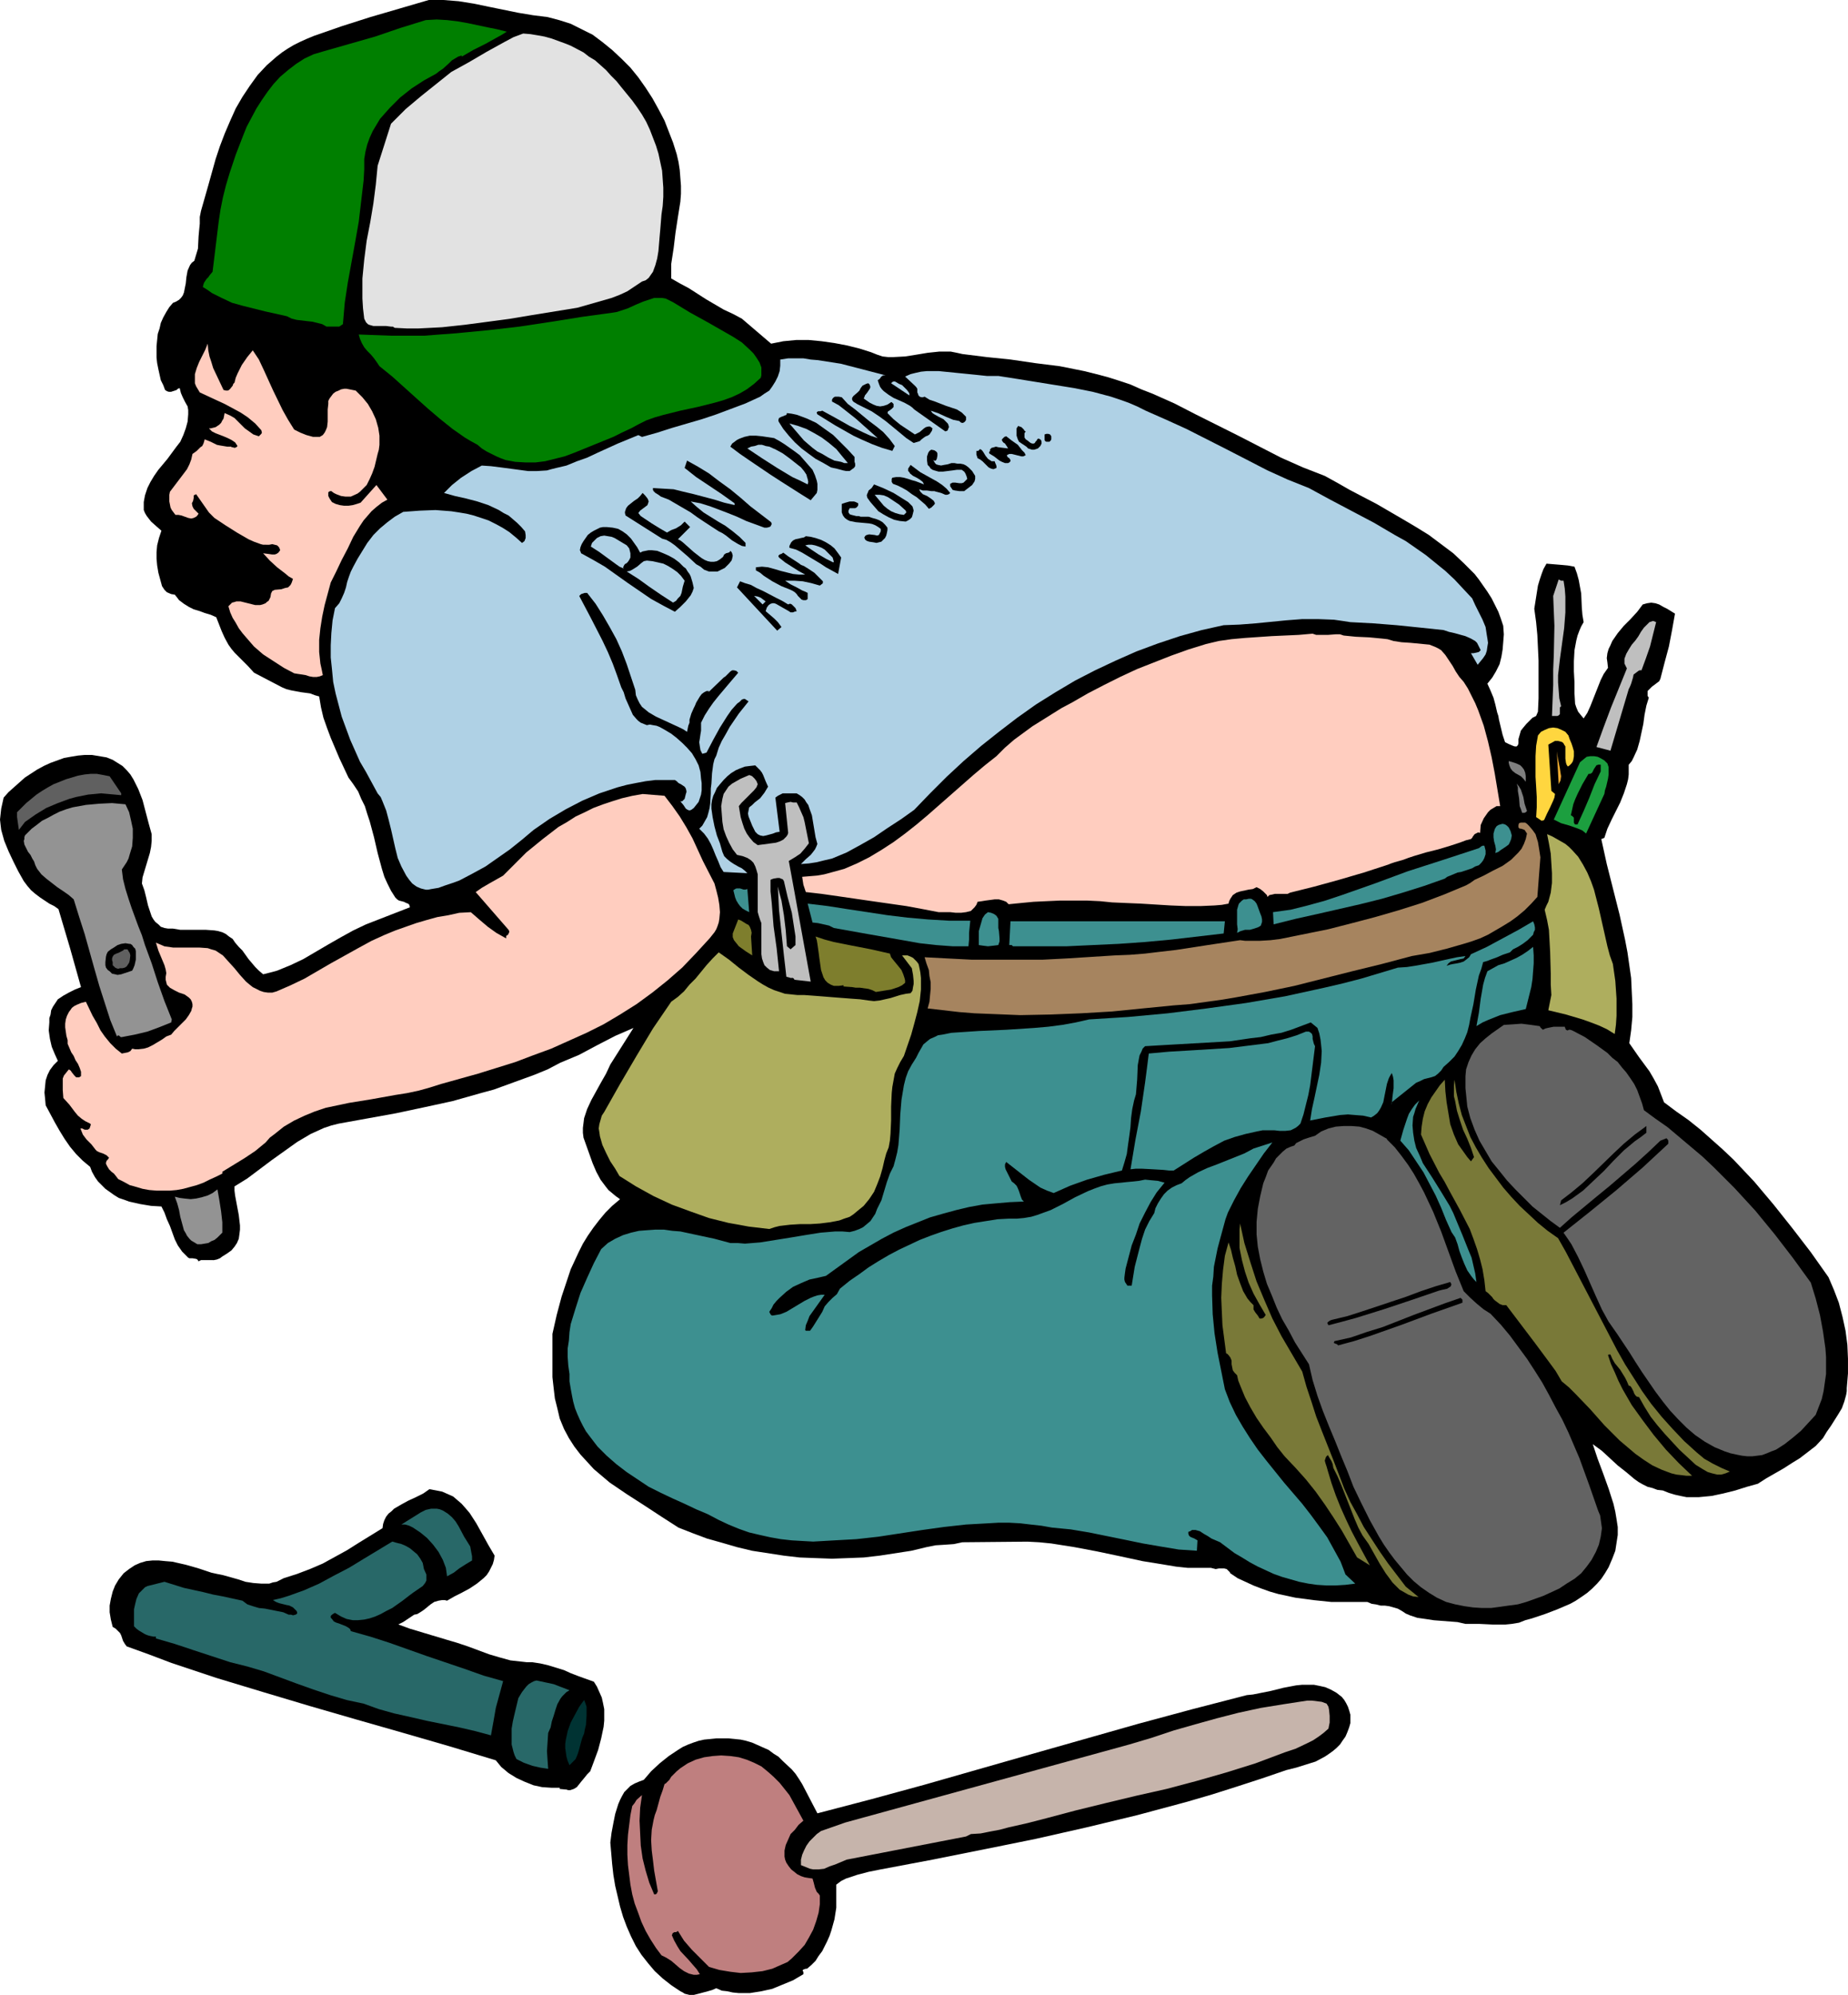
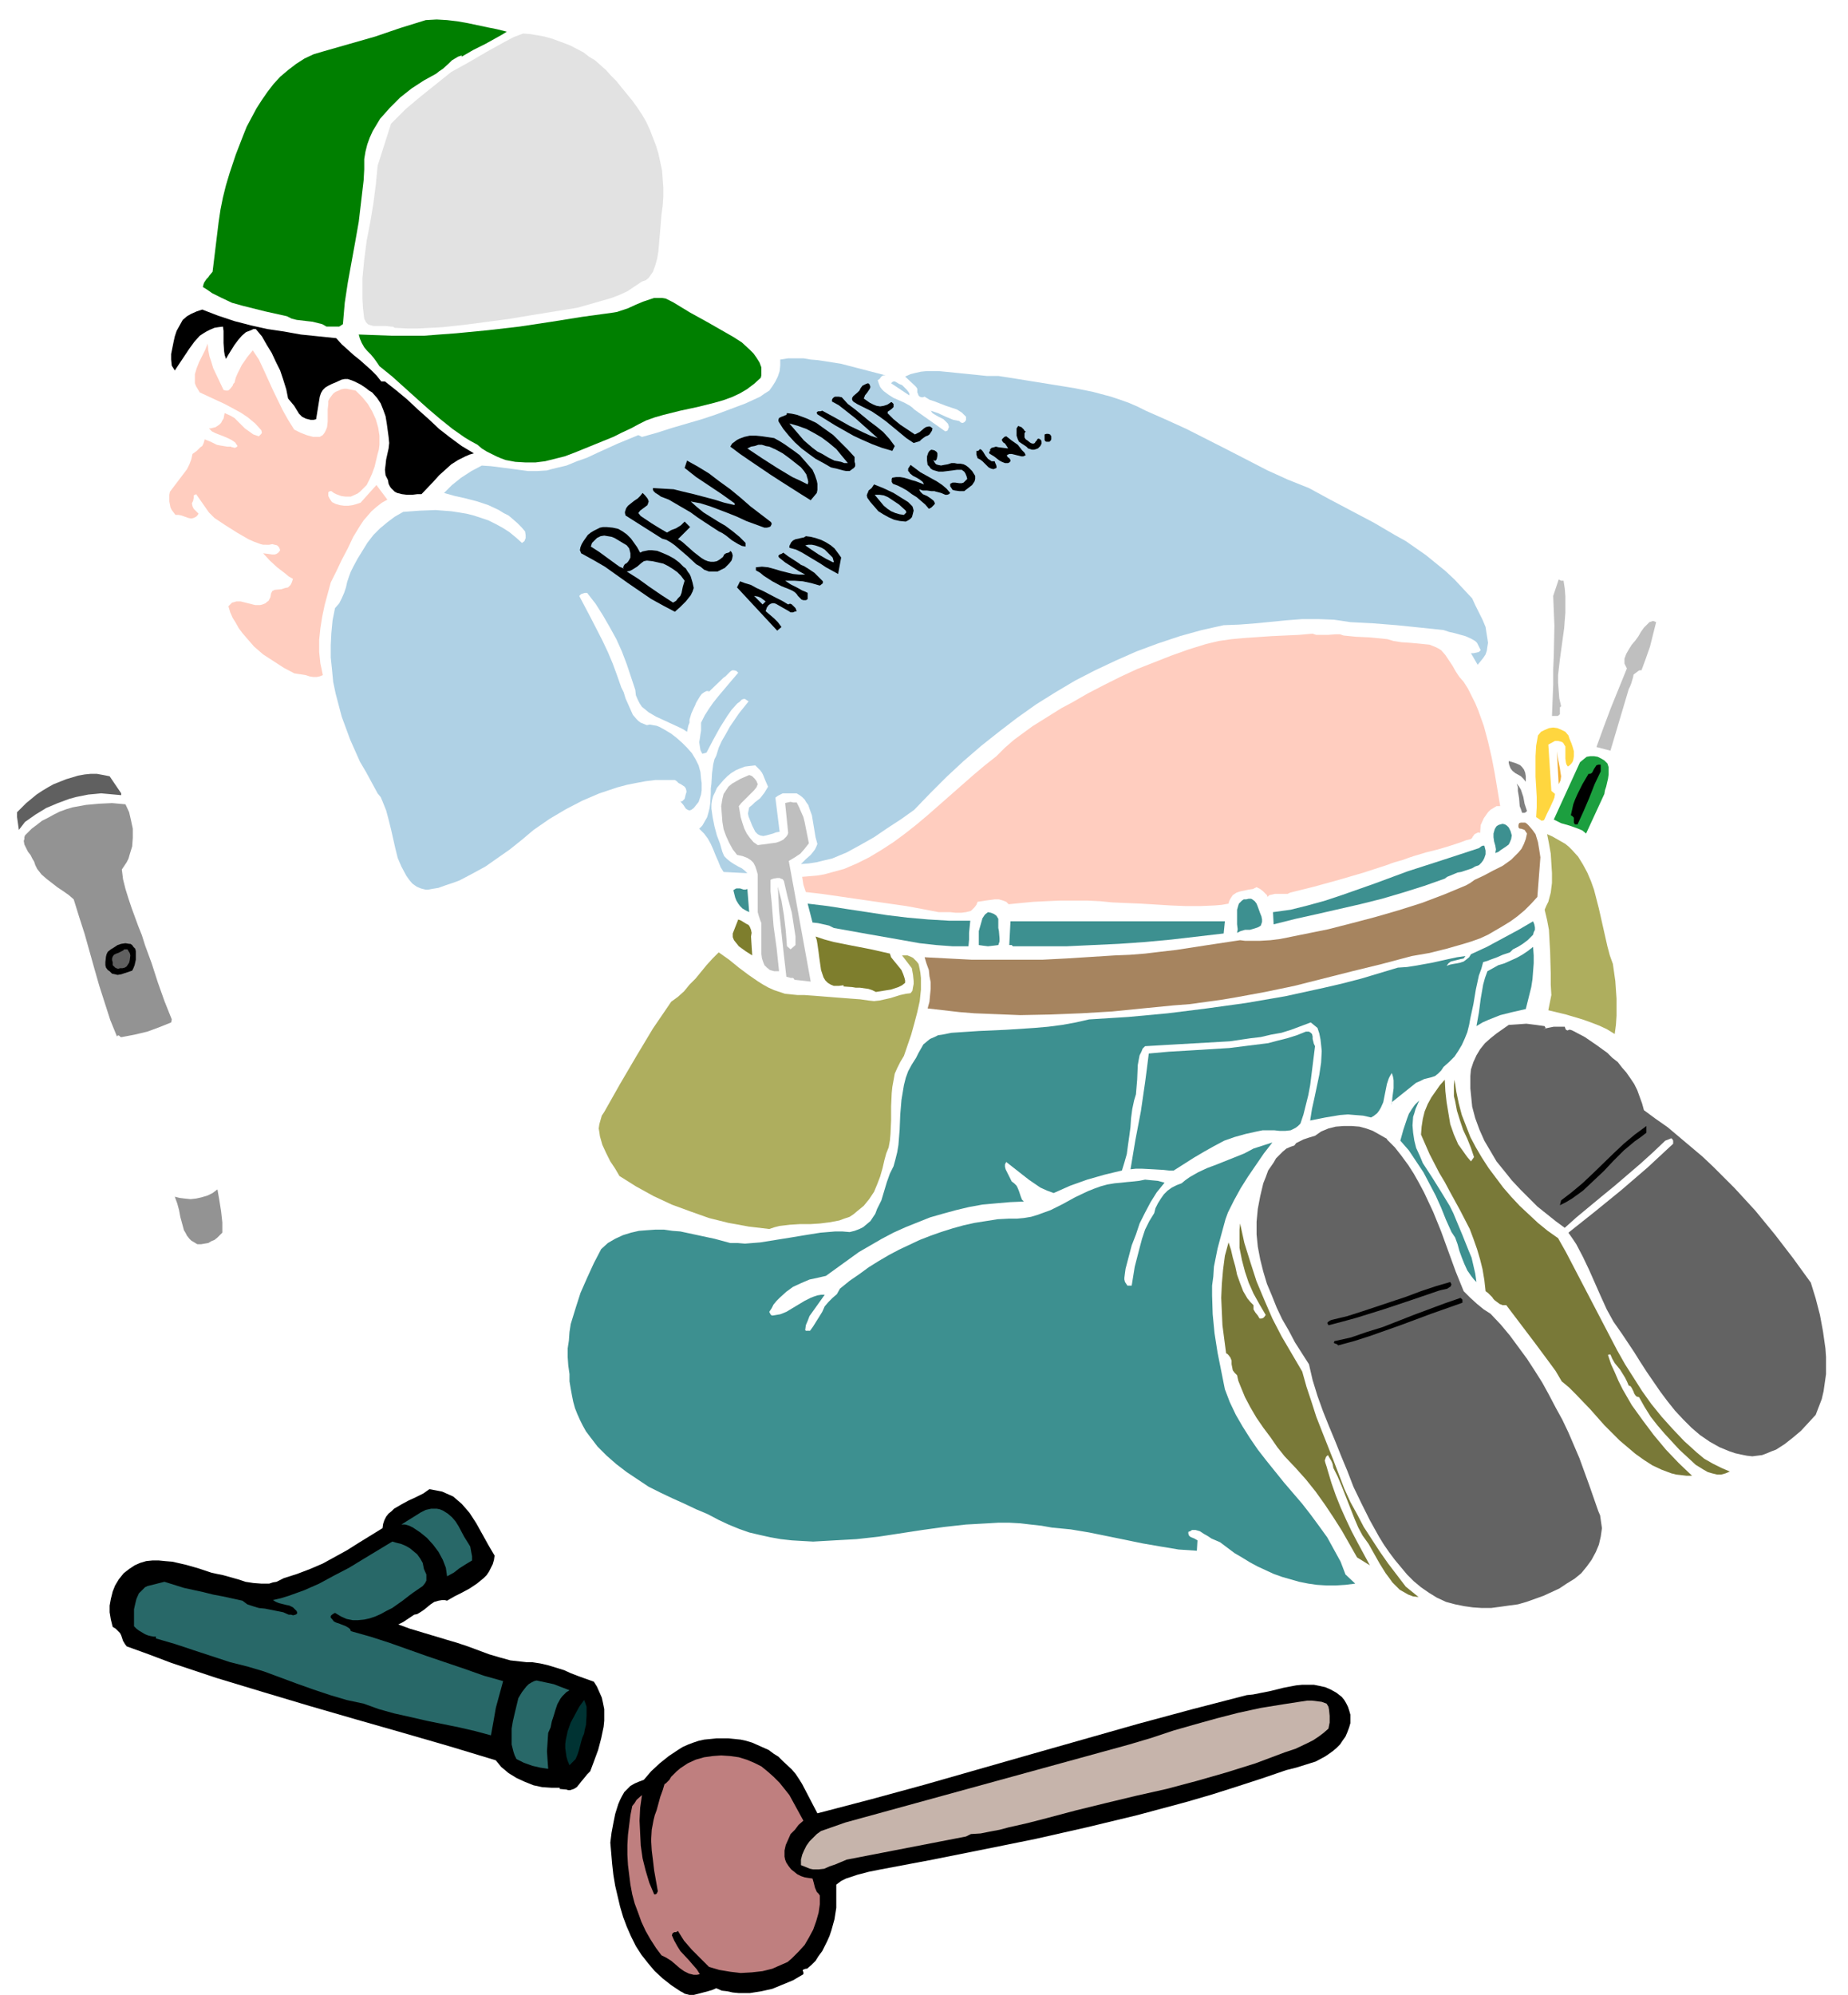
<svg xmlns="http://www.w3.org/2000/svg" xmlns:ns1="http://sodipodi.sourceforge.net/DTD/sodipodi-0.dtd" xmlns:ns2="http://www.inkscape.org/namespaces/inkscape" version="1.0" width="129.724mm" height="139.993mm" id="svg82" ns1:docname="Plumber 08.wmf">
  <ns1:namedview id="namedview82" pagecolor="#ffffff" bordercolor="#000000" borderopacity="0.25" ns2:showpageshadow="2" ns2:pageopacity="0.0" ns2:pagecheckerboard="0" ns2:deskcolor="#d1d1d1" ns2:document-units="mm" />
  <defs id="defs1">
    <pattern id="WMFhbasepattern" patternUnits="userSpaceOnUse" width="6" height="6" x="0" y="0" />
  </defs>
-   <path style="fill:#000000;fill-opacity:1;fill-rule:evenodd;stroke:none" d="m 145.278,4.525 3.07,0.808 3.07,0.97 2.909,1.454 2.909,1.454 2.586,1.939 2.586,2.101 2.424,2.263 2.424,2.424 2.101,2.586 1.939,2.747 1.778,2.747 1.616,2.909 1.616,3.071 1.131,2.909 1.131,2.909 0.97,3.071 0.485,2.101 0.323,2.101 0.162,2.101 0.162,2.101 v 2.101 l -0.162,2.101 -0.646,4.04 -0.646,4.202 -0.485,4.04 -0.646,4.202 v 1.939 1.939 l 2.262,1.293 2.424,1.293 4.525,2.909 4.686,2.747 2.424,1.131 2.424,1.293 7.757,6.626 1.616,-0.323 1.616,-0.323 3.394,-0.323 h 3.394 l 3.394,0.323 3.394,0.485 3.394,0.646 3.232,0.808 3.07,0.97 1.616,0.646 1.454,0.485 1.454,0.162 h 1.454 l 3.07,-0.162 3.07,-0.485 2.909,-0.485 3.07,-0.323 h 1.454 1.616 l 1.616,0.323 1.454,0.323 6.464,0.808 6.302,0.646 6.626,0.97 6.464,0.808 6.464,1.293 3.232,0.808 3.07,0.808 3.07,0.97 2.909,0.97 2.909,1.293 2.909,1.131 5.818,2.586 5.656,2.909 11.312,5.656 5.656,2.909 5.656,2.909 5.818,2.586 5.818,2.263 3.232,1.778 3.394,1.939 3.394,1.778 3.717,1.939 6.949,4.04 3.555,2.101 3.394,2.101 3.232,2.424 3.232,2.424 2.909,2.747 2.747,2.747 1.131,1.454 1.131,1.616 1.131,1.616 1.131,1.778 0.808,1.616 0.97,1.939 0.646,1.778 0.646,1.939 0.162,2.263 -0.162,2.101 -0.162,1.939 -0.323,1.939 -0.485,1.939 -0.97,1.939 -0.97,1.616 -1.293,1.616 0.808,1.778 0.808,1.939 0.485,1.778 0.485,2.101 0.323,0.97 0.162,0.97 0.97,4.04 0.646,1.939 0.97,0.485 1.131,0.485 0.485,0.162 h 0.485 l 0.323,-0.323 0.162,-0.485 v -1.131 l 0.323,-1.131 0.323,-1.131 0.646,-0.808 0.808,-0.97 0.808,-0.808 0.808,-0.808 0.97,-0.485 0.485,-1.131 0.162,-3.555 v -3.394 -6.626 l -0.162,-3.394 -0.162,-3.394 -0.323,-3.394 -0.485,-3.555 0.97,-6.141 0.485,-1.616 0.485,-1.454 0.485,-1.293 0.808,-1.454 3.878,0.323 1.778,0.162 1.778,0.323 0.646,1.778 0.485,1.778 0.323,1.778 0.323,1.778 0.162,3.717 0.162,1.939 0.323,1.939 -0.646,1.131 -0.485,1.131 -0.485,1.293 -0.323,1.293 -0.485,2.586 -0.162,2.909 v 2.747 l 0.162,2.909 v 2.909 l 0.162,2.747 0.323,0.97 0.485,1.131 0.646,0.808 0.808,0.97 0.97,-1.454 0.808,-1.778 2.747,-6.949 0.808,-1.616 1.131,-1.616 -0.162,-1.454 -0.162,-1.131 0.162,-1.293 0.323,-1.131 0.485,-0.97 0.485,-1.131 1.454,-2.101 1.616,-1.939 1.778,-1.778 1.778,-1.939 1.454,-1.939 1.131,-0.323 1.131,-0.162 1.131,0.162 0.97,0.323 1.131,0.646 0.97,0.485 2.101,1.293 -0.808,4.525 -0.808,4.202 -1.131,4.202 -1.131,4.363 -0.323,0.646 -0.646,0.485 -1.293,0.97 -0.646,0.646 -0.485,0.485 v 0.485 0.323 0.485 l 0.323,0.485 -0.646,2.101 -0.485,2.424 -0.323,2.424 -0.485,2.263 -0.485,2.263 -0.646,2.263 -0.97,2.101 -0.485,0.97 -0.808,0.97 v 1.293 1.293 l -0.162,1.293 -0.323,1.293 -0.808,2.424 -0.97,2.424 -2.262,4.525 -1.131,2.424 -0.808,2.424 -0.808,0.323 1.454,6.626 3.394,13.413 1.454,6.626 0.646,3.394 0.485,3.394 0.485,3.394 0.162,3.555 0.162,3.394 v 3.394 l -0.323,3.555 -0.485,3.394 2.586,3.717 2.747,3.717 1.131,1.939 1.131,2.101 0.808,2.101 0.808,2.101 3.232,2.424 3.232,2.263 3.232,2.586 2.909,2.586 2.909,2.586 2.909,2.747 2.747,2.909 2.747,2.909 5.171,6.141 5.01,6.303 4.848,6.303 4.686,6.626 1.454,3.394 1.293,3.394 0.97,3.717 0.808,3.717 0.485,3.717 0.162,3.717 v 3.879 l -0.323,3.879 v 0.808 l -0.162,0.97 -0.485,1.778 -0.646,1.778 -0.97,1.616 -1.939,3.071 -1.131,1.616 -0.97,1.616 -1.939,2.101 -2.101,1.616 -2.101,1.616 -2.101,1.293 -2.262,1.454 -2.262,1.293 -2.262,1.293 -2.262,1.454 -2.909,0.808 -3.07,0.97 -3.232,0.808 -3.07,0.646 -3.394,0.323 h -1.454 -1.778 l -1.616,-0.323 -1.454,-0.323 -1.616,-0.485 -1.616,-0.646 -1.454,-0.162 -1.293,-0.485 -1.293,-0.323 -1.293,-0.646 -1.131,-0.646 -1.131,-0.808 -2.101,-1.778 -2.262,-1.778 -2.101,-1.939 -2.101,-1.939 -2.424,-1.778 1.293,3.879 1.454,3.879 1.454,4.04 1.293,4.04 0.485,2.101 0.323,1.939 0.323,2.101 v 2.101 l -0.323,2.101 -0.323,2.101 -0.808,2.101 -0.97,2.263 -0.97,1.616 -0.97,1.454 -1.131,1.293 -1.293,1.293 -1.293,1.131 -1.616,1.131 -1.454,0.97 -1.454,0.808 -3.394,1.454 -3.394,1.293 -3.394,1.131 -1.778,0.485 -1.616,0.646 -1.939,0.323 -1.616,0.162 h -3.555 l -3.394,-0.162 h -3.717 l -2.101,-0.485 -2.101,-0.162 -2.101,-0.162 -2.101,-0.162 -2.101,-0.323 -2.262,-0.323 -1.939,-0.646 -1.131,-0.485 -0.97,-0.646 -1.131,-0.646 -1.131,-0.323 -1.131,-0.323 -1.131,-0.162 h -1.131 l -1.293,-0.323 -1.131,-0.162 -1.131,-0.485 h -4.686 -4.848 l -4.686,-0.485 -4.848,-0.646 -2.262,-0.485 -2.262,-0.485 -2.262,-0.646 -2.262,-0.808 -2.101,-0.808 -2.101,-0.97 -2.101,-0.97 -1.939,-1.293 -0.162,-0.323 -0.323,-0.323 -0.485,-0.485 -0.646,-0.162 h -1.454 l -0.808,0.162 -0.646,-0.162 -0.646,-0.162 h -3.07 -3.07 l -3.07,-0.323 -2.909,-0.485 -5.979,-0.97 -5.979,-1.293 -6.141,-1.293 -5.979,-1.131 -3.07,-0.485 -3.07,-0.485 -3.232,-0.323 -3.07,-0.162 -17.291,0.162 -2.262,0.485 -2.262,0.162 -2.586,0.162 -2.424,0.485 -4.04,0.97 -4.202,0.646 -4.202,0.646 -4.202,0.485 -4.202,0.162 -4.202,0.162 -4.363,-0.162 -4.202,-0.162 -4.202,-0.485 -4.202,-0.646 -4.202,-0.646 -4.04,-0.97 -3.878,-1.131 -4.04,-1.131 -3.878,-1.454 -3.717,-1.454 -4.525,-2.909 -4.686,-3.071 -4.525,-2.909 -4.525,-3.071 -2.101,-1.778 -2.101,-1.778 -1.778,-1.939 -1.778,-1.939 -1.616,-2.101 -1.454,-2.263 -1.293,-2.424 -1.131,-2.747 -0.646,-2.747 -0.646,-2.586 -0.323,-2.747 -0.323,-2.909 v -5.656 -5.818 l 1.131,-5.01 1.293,-4.848 1.616,-4.848 0.808,-2.424 2.101,-4.525 1.131,-2.263 1.293,-2.101 1.454,-2.101 1.616,-2.101 1.616,-1.939 1.778,-1.778 2.101,-1.778 -1.131,-0.808 -0.97,-0.808 -0.97,-0.808 -0.646,-0.808 -1.454,-1.939 -1.131,-2.101 -0.97,-2.263 -0.808,-2.263 -0.808,-2.263 -0.808,-2.263 -0.162,-1.293 v -1.293 l 0.162,-1.293 0.162,-1.293 0.808,-2.424 1.131,-2.424 2.586,-4.687 1.293,-2.263 1.131,-2.424 6.141,-9.697 -4.848,2.101 -4.686,2.424 -4.848,2.586 -5.01,2.101 -3.394,1.778 -3.555,1.454 -3.555,1.293 -3.555,1.293 -3.555,1.293 -3.555,0.97 -7.434,2.101 -7.434,1.616 -7.595,1.616 -15.19,2.747 -1.939,0.485 -1.939,0.646 -1.778,0.808 -1.778,0.808 -3.555,2.101 -3.394,2.424 -3.394,2.424 -3.232,2.424 -3.232,2.424 -3.394,2.101 v 1.131 l 0.162,1.293 0.485,2.586 0.485,2.586 0.323,2.747 v 1.131 l -0.162,1.293 -0.162,1.131 -0.485,1.131 -0.646,0.97 -0.808,0.97 -1.131,0.808 -1.293,0.808 -0.646,0.485 -0.808,0.323 -0.808,0.162 H 55.914 54.136 53.328 l -0.646,0.323 -0.323,-0.485 -0.323,-0.162 -0.97,-0.162 h -0.808 l -0.323,-0.162 -0.323,-0.323 -1.293,-1.293 -1.131,-1.616 -0.808,-1.616 -0.646,-1.778 -0.646,-1.778 -0.808,-1.778 -0.646,-1.778 -0.808,-1.616 -2.747,-0.162 -2.909,-0.485 -2.909,-0.646 -1.293,-0.485 -1.454,-0.485 -1.293,-0.808 -1.131,-0.808 -1.131,-0.808 -0.97,-0.97 -0.97,-0.97 -0.808,-1.131 -0.808,-1.454 -0.485,-1.293 -1.939,-1.616 -1.778,-1.778 -1.616,-1.939 -1.454,-2.101 -1.293,-2.101 -1.293,-2.263 -2.424,-4.525 -0.162,-1.778 -0.162,-1.616 0.162,-1.616 0.162,-1.616 0.485,-1.454 0.646,-1.293 0.97,-1.293 1.131,-1.131 -0.808,-1.778 -0.808,-1.939 -0.485,-2.101 -0.323,-2.263 0.162,-2.101 v -1.131 l 0.323,-0.97 0.162,-1.131 0.485,-0.97 0.646,-0.97 0.646,-0.97 1.454,-0.97 1.454,-0.808 1.616,-0.808 1.616,-0.646 -2.909,-10.343 -3.07,-10.343 -1.131,-0.808 -1.293,-0.646 -2.424,-1.616 L 9.373,237.079 8.242,236.11 7.272,234.979 6.302,233.686 4.848,231.1 3.555,228.514 2.262,225.767 1.131,223.02 0.323,220.111 0.162,218.818 0,217.363 l 0.162,-1.454 0.162,-1.454 0.323,-1.454 0.323,-1.454 1.293,-1.454 1.454,-1.293 1.454,-1.293 1.454,-1.293 3.232,-2.101 1.778,-0.97 1.778,-0.808 1.778,-0.646 1.778,-0.646 1.778,-0.323 1.939,-0.323 1.778,-0.162 h 1.939 l 1.939,0.323 1.939,0.323 1.616,0.646 1.293,0.808 1.293,0.808 1.131,1.131 0.97,1.131 0.808,1.293 0.646,1.293 0.646,1.293 1.131,2.909 0.808,3.071 0.808,3.071 0.808,2.909 v 1.778 l -0.162,1.616 -0.323,1.616 -0.485,1.616 -0.97,3.232 -0.485,1.616 -0.162,1.616 0.646,1.778 0.485,1.939 0.485,2.101 0.646,1.939 0.323,0.97 0.485,0.808 0.485,0.646 0.808,0.646 0.646,0.646 0.97,0.323 0.97,0.162 h 1.293 l 0.97,0.162 0.97,0.162 h 2.101 2.262 2.424 l 2.262,0.162 0.97,0.162 1.131,0.323 0.97,0.485 0.808,0.646 0.97,0.646 0.646,0.97 0.97,1.131 0.97,0.97 0.808,1.131 0.808,1.131 1.778,2.101 0.97,0.97 1.131,0.97 1.939,-0.485 1.778,-0.485 3.555,-1.454 3.394,-1.616 6.626,-3.879 3.394,-1.939 3.232,-1.778 3.394,-1.616 11.635,-4.525 -0.162,-0.646 -0.323,-0.323 -0.485,-0.162 -0.646,-0.323 -1.293,-0.323 -0.485,-0.323 -0.485,-0.485 -1.131,-1.778 -0.97,-1.939 -0.808,-1.778 -0.646,-2.101 -1.131,-4.202 -0.97,-4.202 -1.131,-4.202 -0.646,-1.939 -0.646,-2.101 -0.97,-1.939 -0.808,-1.939 -1.293,-1.939 -1.293,-1.778 -2.424,-5.171 -2.262,-5.333 -0.97,-2.586 -0.97,-2.747 -0.646,-2.747 -0.485,-2.909 -1.131,-0.323 -1.293,-0.485 -2.424,-0.323 -2.586,-0.485 -1.293,-0.323 -1.131,-0.485 -7.434,-3.879 -1.616,-1.778 -1.778,-1.778 -1.778,-1.778 -0.808,-0.97 -0.808,-1.131 -0.97,-1.778 -0.808,-1.778 -1.454,-3.717 -1.454,-0.646 -1.616,-0.485 -1.293,-0.485 -1.616,-0.485 -1.293,-0.646 -1.293,-0.808 -1.293,-0.97 -0.485,-0.646 -0.646,-0.808 -0.97,-0.162 -1.131,-0.485 -0.646,-0.646 -0.323,-0.485 -0.323,-0.485 -0.485,-1.778 -0.485,-1.778 -0.323,-1.939 -0.162,-1.778 v -1.778 l 0.162,-1.778 0.485,-1.939 0.646,-1.939 -1.293,-1.131 -1.454,-1.293 -1.131,-1.454 -0.485,-0.808 -0.323,-0.808 v -2.101 l 0.323,-1.778 0.646,-1.939 0.808,-1.616 0.97,-1.616 1.131,-1.616 2.424,-2.909 2.262,-3.071 1.131,-1.454 0.808,-1.778 0.646,-1.778 0.485,-1.778 0.162,-1.939 v -1.131 l -0.162,-0.97 -0.646,-1.131 -0.646,-1.293 -0.485,-1.131 -0.323,-1.293 -0.485,0.162 -0.323,0.323 -0.97,0.323 -0.485,0.162 h -0.646 l -0.485,-0.162 -0.485,-0.323 -0.485,-1.293 -0.646,-1.293 -0.323,-1.454 -0.323,-1.454 -0.323,-1.616 -0.162,-1.454 V 93.248 91.794 l 0.162,-1.616 0.162,-1.616 0.485,-1.454 0.323,-1.454 0.646,-1.454 0.808,-1.454 0.808,-1.293 0.97,-1.131 0.808,-0.323 0.808,-0.485 0.485,-0.485 0.485,-0.646 0.323,-0.808 0.162,-0.808 0.323,-1.616 0.162,-1.616 0.323,-1.778 0.646,-1.454 0.485,-0.646 0.646,-0.485 0.485,-1.616 0.485,-1.616 0.162,-3.232 0.162,-1.778 0.162,-1.616 v -1.778 l 0.323,-1.616 1.939,-6.788 1.939,-6.949 1.131,-3.394 1.293,-3.394 1.454,-3.394 1.454,-3.232 1.778,-3.071 1.939,-2.909 2.101,-2.909 2.424,-2.586 1.293,-1.131 1.293,-1.131 1.454,-1.131 1.454,-0.97 1.616,-0.97 1.616,-0.808 1.778,-0.808 1.939,-0.808 3.717,-1.293 3.717,-1.293 7.595,-2.424 3.878,-1.131 3.878,-1.131 L 113.766,0 h 1.939 1.939 l 4.04,0.323 4.04,0.646 3.878,0.808 7.918,1.616 3.878,0.646 z" id="path1" />
  <path style="fill:#007f00;fill-opacity:1;fill-rule:evenodd;stroke:none" d="m 134.451,8.404 -1.293,0.808 -1.454,0.808 -2.909,1.616 -3.232,1.616 -3.07,1.778 V 14.706 l -0.97,0.323 -0.808,0.485 -0.808,0.485 -0.808,0.808 -1.616,1.454 -0.97,0.646 -0.808,0.646 -3.232,1.778 -3.232,2.101 -3.07,2.424 -1.454,1.454 -1.293,1.293 -1.293,1.454 -1.293,1.454 -0.97,1.616 -0.97,1.616 -0.808,1.778 -0.646,1.778 -0.485,1.939 -0.323,1.939 v 2.747 l -0.162,2.909 -0.646,5.495 -0.646,5.495 -0.97,5.495 -0.97,5.333 -0.97,5.333 -0.808,5.333 -0.485,5.656 -0.485,0.323 -0.485,0.323 H 89.526 88.234 87.749 86.618 l -1.131,-0.646 -1.293,-0.323 -1.293,-0.323 -1.454,-0.162 -2.747,-0.323 -1.293,-0.323 -1.293,-0.646 -5.818,-1.293 -5.818,-1.454 -2.909,-0.808 -2.747,-1.293 -2.586,-1.293 -1.131,-0.808 -1.293,-0.808 0.162,-0.646 0.162,-0.485 0.646,-0.97 0.485,-0.485 0.323,-0.485 0.808,-0.97 0.808,-6.626 0.808,-6.626 0.485,-3.232 0.646,-3.232 0.808,-3.232 0.97,-3.232 1.616,-4.848 1.939,-5.01 0.97,-2.424 1.293,-2.424 1.293,-2.424 1.454,-2.263 1.454,-2.101 1.616,-2.101 1.778,-1.939 2.101,-1.778 2.101,-1.616 2.262,-1.454 2.424,-1.131 2.747,-0.808 6.787,-1.939 6.787,-1.939 6.626,-2.263 6.787,-2.101 2.909,-0.162 2.747,0.162 2.747,0.323 2.747,0.485 5.333,1.131 2.424,0.485 z" id="path2" />
  <path style="fill:#e2e2e2;fill-opacity:1;fill-rule:evenodd;stroke:none" d="m 164.832,23.11 1.454,1.778 1.454,1.778 1.293,1.778 1.293,1.939 1.131,1.939 0.97,2.101 0.808,2.101 0.808,2.101 0.646,2.101 0.485,2.263 0.485,2.263 0.162,2.263 0.162,2.263 v 2.424 l -0.162,2.424 -0.323,2.263 -0.323,4.04 -0.162,1.778 -0.323,3.879 -0.323,1.939 -0.485,1.778 -0.646,1.778 -1.131,1.616 -0.808,0.646 -0.485,0.162 -0.485,0.162 -1.939,1.293 -1.939,1.293 -2.101,0.97 -2.101,0.808 -4.525,1.293 -4.525,1.293 -5.979,0.97 -5.979,0.97 -5.818,0.97 -5.979,0.808 -6.141,0.808 -5.979,0.646 -3.07,0.162 -3.232,0.162 h -3.07 l -3.232,-0.162 -0.485,-0.323 h -0.485 l -1.293,-0.162 h -1.131 -1.293 -0.97 l -1.131,-0.323 -0.323,-0.162 -0.485,-0.485 -0.162,-0.323 -0.323,-0.646 -0.323,-2.747 -0.162,-2.586 v -2.586 -2.747 l 0.485,-5.01 0.646,-5.01 0.97,-5.01 0.808,-4.848 0.646,-5.01 0.485,-5.01 3.555,-11.151 1.939,-1.939 1.939,-1.939 4.04,-3.394 4.04,-3.232 4.04,-3.232 4.686,-2.586 4.686,-2.747 4.686,-2.586 2.424,-1.293 2.586,-0.97 1.939,0.162 1.939,0.323 1.778,0.323 1.778,0.485 1.778,0.646 1.778,0.646 1.616,0.646 3.394,1.778 1.454,1.131 1.616,0.97 1.454,1.293 1.454,1.293 1.293,1.454 1.454,1.454 z" id="path3" />
  <path style="fill:#007f00;fill-opacity:1;fill-rule:evenodd;stroke:none" d="m 196.829,90.824 2.101,1.939 0.97,0.97 0.808,1.131 0.808,1.293 0.485,1.293 v 0.646 0.646 0.808 l -0.162,0.646 -1.778,1.616 -1.939,1.454 -1.939,1.131 -2.101,0.97 -2.262,0.808 -2.262,0.646 -4.525,1.131 -4.525,0.97 -4.525,1.131 -2.262,0.646 -2.262,0.808 -1.939,0.97 -2.101,1.131 -2.424,1.131 -2.262,1.131 -5.171,2.101 -5.171,2.101 -2.586,0.97 -2.586,0.646 -2.586,0.646 -2.586,0.323 h -2.586 l -2.747,-0.162 -2.586,-0.485 -1.293,-0.485 -1.131,-0.485 -1.293,-0.646 -1.293,-0.646 -1.293,-0.808 -1.131,-0.97 -1.778,-0.97 -1.616,-0.97 -3.232,-2.263 -3.232,-2.586 -3.232,-2.747 -3.07,-2.747 -3.232,-2.909 -3.232,-2.909 -3.394,-2.747 -0.646,-0.97 -0.808,-1.131 -0.808,-0.97 -0.97,-0.97 -0.808,-0.97 -0.646,-1.131 -0.485,-1.131 -0.323,-1.131 4.363,0.162 4.363,0.162 h 4.202 4.363 l 4.202,-0.323 4.363,-0.323 8.403,-0.808 8.403,-0.97 8.565,-1.293 8.08,-1.293 8.242,-1.131 0.97,-0.162 0.97,-0.323 1.939,-0.646 2.101,-0.97 1.939,-0.808 1.939,-0.646 0.97,-0.323 h 0.97 1.131 l 0.97,0.162 0.97,0.485 0.97,0.485 4.525,2.747 4.686,2.586 4.525,2.586 2.262,1.293 z" id="path4" />
  <path style="fill:#000000;fill-opacity:1;fill-rule:evenodd;stroke:none" d="m 89.203,89.693 1.454,1.616 1.616,1.454 1.616,1.454 1.616,1.293 2.909,2.586 1.454,1.454 1.293,1.616 h 0.97 l 3.07,2.424 2.909,2.424 2.747,2.586 2.909,2.586 2.747,2.586 2.909,2.263 3.07,2.263 3.232,1.939 -1.131,0.323 -1.131,0.485 -1.939,0.97 -1.778,1.131 -1.616,1.454 -1.616,1.454 -1.454,1.616 -3.232,3.394 h -1.131 l -1.293,0.162 h -1.454 l -1.293,-0.162 -1.293,-0.323 -0.646,-0.323 -0.485,-0.485 -0.485,-0.485 -0.323,-0.485 -0.323,-0.646 -0.162,-0.97 -0.323,-0.646 -0.323,-0.646 -0.162,-1.454 0.162,-1.293 0.162,-1.454 0.323,-1.454 0.323,-1.454 0.162,-1.454 -0.162,-1.616 -0.485,-3.555 -0.323,-1.939 -0.646,-1.778 -0.646,-1.616 -0.97,-1.454 -1.293,-1.454 -0.808,-0.485 -0.808,-0.646 -1.454,-0.97 -1.616,-0.808 -0.808,-0.323 -0.97,-0.323 h -0.808 l -0.808,0.162 -1.778,0.808 -0.808,0.323 -0.97,0.485 -0.808,0.485 -0.646,0.646 -0.485,0.808 -0.323,0.97 -0.97,5.98 -0.646,0.162 h -0.808 l -0.646,-0.162 -0.646,-0.162 -0.97,-0.485 -0.808,-0.808 -1.293,-2.101 -0.808,-0.97 -0.808,-0.97 -0.485,-2.424 -0.808,-2.586 -0.808,-2.424 -1.131,-2.263 -1.131,-2.424 -1.293,-2.101 -1.293,-2.263 -1.616,-1.939 h -0.646 l -0.646,0.323 -1.293,0.485 -1.131,0.97 -0.97,1.131 -0.97,1.293 -0.808,1.293 -0.808,1.293 -0.646,1.131 -0.323,-0.97 -0.162,-0.97 -0.162,-2.263 v -2.263 -0.97 l -0.162,-1.131 -1.293,0.162 -0.97,0.162 -1.131,0.485 -0.97,0.485 -0.808,0.485 -0.97,0.646 -1.454,1.616 -1.293,1.778 -2.586,3.879 -1.293,1.939 -0.808,-1.293 -0.162,-1.616 v -1.454 l 0.323,-1.616 0.323,-1.616 0.323,-1.454 0.485,-1.454 0.808,-1.454 0.808,-1.454 1.131,-0.97 1.131,-0.646 1.454,-0.646 1.454,-0.485 4.202,1.616 4.363,1.454 4.363,1.131 4.363,0.97 4.363,0.646 4.525,0.808 z" id="path5" />
  <path style="fill:#ffcdbf;fill-opacity:1;fill-rule:evenodd;stroke:none" d="m 59.307,103.429 0.646,0.162 h 0.485 l 0.323,-0.162 0.323,-0.323 0.646,-0.808 0.162,-0.485 0.323,-0.323 0.323,-1.293 0.485,-1.131 1.131,-2.263 1.454,-2.101 1.454,-1.778 1.616,2.424 1.293,2.747 2.424,5.333 2.586,5.333 1.454,2.586 1.616,2.586 1.616,0.808 1.616,0.646 1.778,0.485 h 0.97 0.808 l 0.808,-0.485 0.485,-0.646 0.323,-0.646 0.323,-0.808 0.162,-1.454 v -1.616 -1.616 l 0.162,-1.454 v -0.808 l 0.323,-0.646 0.485,-0.646 0.485,-0.646 0.646,-0.485 0.808,-0.323 0.646,-0.323 0.808,-0.162 h 0.646 l 0.808,0.162 1.616,0.323 1.778,1.778 1.454,1.778 1.131,1.939 0.97,2.101 0.646,2.263 0.323,2.101 v 2.424 l -0.162,1.293 -0.323,1.131 -0.808,3.394 -0.646,1.778 -0.646,1.454 -0.808,1.616 -1.131,1.131 -0.646,0.646 -0.646,0.485 -1.778,0.808 h -1.454 l -1.131,-0.162 -1.293,-0.485 -0.646,-0.323 -0.646,-0.485 h -0.323 l -0.323,0.162 -0.162,0.162 v 0.323 0.646 l 0.323,0.646 0.646,0.97 0.97,0.485 1.131,0.323 1.131,0.162 h 1.131 l 1.131,-0.162 1.131,-0.323 0.97,-0.323 4.202,-4.687 2.909,3.879 -1.454,0.808 -1.454,1.131 -1.293,1.131 -2.101,2.424 -0.97,1.454 -1.778,2.909 -1.454,3.071 -1.616,3.071 -1.454,3.071 -1.454,2.909 -1.616,5.979 -0.646,3.071 -0.485,3.071 -0.323,3.071 v 3.232 l 0.323,3.071 0.323,1.454 0.323,1.616 -0.808,0.323 -0.808,0.162 h -0.97 l -0.97,-0.162 -0.97,-0.323 -0.97,-0.162 -1.131,-0.162 -0.97,-0.162 -2.747,-1.454 -2.747,-1.778 -2.747,-1.778 -2.424,-2.101 -2.101,-2.424 -0.97,-1.131 -0.97,-1.293 -0.808,-1.454 -0.808,-1.293 -0.646,-1.454 -0.485,-1.616 0.485,-0.485 0.485,-0.485 0.646,-0.162 0.485,-0.162 h 1.131 l 1.293,0.323 1.293,0.323 1.293,0.323 h 1.293 l 0.646,-0.162 0.808,-0.323 0.323,-0.323 0.485,-0.323 0.485,-0.97 0.162,-0.97 0.323,-0.646 0.646,-0.323 1.778,-0.162 0.97,-0.323 0.808,-0.162 0.646,-0.646 0.323,-0.646 0.162,-0.485 0.162,-0.485 -1.131,-0.646 -0.97,-0.808 -2.101,-1.616 -1.939,-1.778 -1.778,-1.939 1.293,0.162 1.131,0.162 h 0.646 l 0.485,-0.162 0.485,-0.323 0.485,-0.646 -0.162,-0.485 -0.162,-0.323 -0.485,-0.485 -0.646,-0.162 -0.646,-0.162 -0.808,0.162 H 70.619 69.811 l -0.646,-0.162 -1.778,-0.646 -1.454,-0.646 -3.07,-1.778 -3.07,-1.939 -2.909,-1.939 -1.454,-1.454 -1.131,-1.616 -2.262,-3.232 -0.323,0.162 -0.323,0.162 v 0.646 l -0.162,0.808 -0.162,0.323 -0.162,0.323 0.162,0.808 0.323,0.646 0.646,0.646 0.646,0.646 -0.323,0.485 -0.323,0.323 -0.323,0.162 -0.323,0.162 -0.646,0.162 -0.808,-0.162 -1.778,-0.646 -0.808,-0.162 h -0.808 l -0.485,-0.646 -0.485,-0.646 -0.323,-0.646 -0.162,-0.808 -0.162,-0.808 v -0.808 -0.97 l 0.162,-0.808 3.555,-4.687 0.97,-1.293 0.646,-1.293 0.485,-1.293 0.323,-1.454 1.131,-0.808 0.97,-0.97 0.485,-0.323 0.323,-0.646 0.162,-0.485 0.162,-0.646 1.616,0.646 1.616,0.808 0.808,0.162 0.97,0.162 0.97,0.162 h 1.131 v 0.162 h 0.323 l 0.485,0.162 0.485,-0.162 0.162,-0.162 0.162,-0.162 -0.646,-0.97 -0.97,-0.646 -0.97,-0.485 -1.131,-0.485 -2.101,-0.808 -0.97,-0.485 -0.808,-0.808 h 0.485 l 0.646,-0.162 0.646,-0.162 0.485,-0.323 0.485,-0.323 0.485,-0.485 0.323,-0.646 0.323,-0.485 0.323,-1.616 v 0.162 l 1.454,0.646 1.131,0.646 0.97,0.97 0.97,0.97 0.808,0.808 1.131,0.808 1.131,0.808 1.454,0.485 0.323,-0.323 0.323,-0.323 0.162,-0.323 -0.162,-0.646 -1.616,-1.778 -1.939,-1.616 -1.939,-1.293 -2.101,-1.131 -2.101,-1.131 -2.101,-0.97 -4.525,-2.101 -0.485,-0.808 -0.485,-0.808 -0.323,-0.808 v -0.808 -0.808 -0.808 l 0.485,-1.616 0.646,-1.616 1.616,-3.232 0.646,-1.616 0.162,1.778 0.323,1.616 0.485,1.454 0.485,1.616 z" id="path6" />
  <path style="fill:#afd1e5;fill-opacity:1;fill-rule:evenodd;stroke:none" d="m 234.966,99.551 h -0.323 -0.323 l -0.485,0.323 -0.485,0.646 -0.485,0.323 0.323,0.97 0.323,0.808 0.485,0.646 0.485,0.485 1.293,0.97 1.293,0.808 1.454,0.646 1.454,0.646 1.454,0.808 0.646,0.485 0.485,0.485 8.242,5.818 0.485,-0.162 0.162,-0.162 0.162,-0.485 0.162,-0.323 -0.162,-0.646 -0.162,-0.323 -0.323,-0.323 -0.485,-0.485 -0.323,-0.323 -1.293,-0.646 -1.131,-0.646 -0.485,-0.323 -0.485,-0.646 1.939,0.646 2.101,0.97 1.939,0.808 0.808,0.162 0.808,0.162 0.323,0.323 0.323,0.162 h 0.323 l 0.323,-0.162 0.323,-0.323 0.162,-0.323 v -0.808 l -1.131,-1.131 -1.293,-0.808 -1.454,-0.485 -1.454,-0.485 -2.909,-1.131 -1.454,-0.485 -1.293,-0.808 -0.485,0.162 h -0.323 l -0.485,-0.162 -0.323,-0.323 -0.162,-0.485 -0.162,-0.323 v -0.323 -0.646 l -0.323,-0.485 -0.485,-0.485 -2.424,-2.263 1.454,-0.646 1.293,-0.323 1.454,-0.323 1.616,-0.162 h 1.454 1.616 l 3.232,0.323 3.232,0.323 3.232,0.323 3.07,0.323 h 3.07 l 5.171,0.808 5.01,0.808 10.019,1.616 4.848,0.97 4.848,1.293 2.424,0.808 2.262,0.808 2.262,0.97 2.262,1.131 5.494,2.424 5.333,2.424 10.827,5.495 5.333,2.747 5.333,2.747 5.333,2.424 5.656,2.263 5.656,3.071 5.818,3.071 5.818,3.071 5.494,3.232 2.909,1.616 5.333,3.717 2.586,2.101 2.586,2.101 2.424,2.263 2.262,2.424 2.424,2.586 0.808,1.778 0.97,1.939 0.97,1.939 0.808,1.939 0.323,2.101 0.162,0.97 0.162,1.131 -0.162,0.97 -0.162,1.131 -0.323,0.97 -0.646,0.97 -1.454,1.778 -1.778,-3.071 h 0.646 l 0.808,-0.162 0.646,-0.162 0.162,-0.162 0.323,-0.323 -0.323,-0.646 -0.323,-0.646 -0.323,-0.646 -0.485,-0.485 -1.131,-0.646 -1.454,-0.646 -2.909,-0.808 -1.454,-0.323 -1.454,-0.485 -6.141,-0.646 -6.302,-0.646 -6.141,-0.485 -6.141,-0.323 -2.101,-0.323 -2.262,-0.323 -4.202,-0.162 h -4.202 l -4.202,0.323 -8.242,0.808 -4.202,0.323 -4.202,0.162 -5.818,1.293 -5.818,1.616 -5.818,1.939 -5.656,2.101 -5.494,2.424 -5.494,2.586 -5.333,2.747 -5.171,3.071 -5.171,3.232 -5.01,3.555 -4.848,3.717 -4.686,3.717 -4.686,4.04 -4.525,4.202 -4.363,4.363 -4.202,4.363 -3.394,2.424 -3.717,2.424 -3.555,2.424 -3.717,2.101 -3.555,1.939 -1.939,0.808 -1.939,0.808 -2.101,0.485 -1.939,0.485 -2.101,0.323 -2.101,0.162 0.646,-0.646 0.646,-0.646 1.293,-1.131 0.646,-0.808 0.485,-0.646 0.323,-0.646 0.323,-0.808 -0.485,-1.778 -0.323,-1.939 -0.323,-1.939 -0.323,-1.939 -0.646,-1.778 -0.323,-0.97 -0.485,-0.646 -0.485,-0.808 -0.646,-0.646 -0.646,-0.485 -0.808,-0.485 h -1.616 -1.454 -0.646 l -0.646,0.323 -0.646,0.323 -0.646,0.485 1.131,9.05 -0.97,0.162 -0.808,0.323 -1.778,0.485 -0.808,0.162 -0.808,-0.162 -0.646,-0.323 -0.323,-0.323 -0.323,-0.323 -0.808,-1.616 -0.646,-1.616 -0.323,-0.808 -0.162,-0.808 0.162,-0.808 0.162,-0.808 0.808,-0.646 0.646,-0.646 1.454,-1.131 1.131,-1.454 0.485,-0.808 0.485,-0.808 -0.646,-1.454 -0.646,-1.616 -0.323,-0.646 -0.485,-0.646 -0.646,-0.646 -0.646,-0.646 -1.454,0.162 -1.293,0.162 -1.293,0.485 -1.131,0.485 -1.293,0.808 -0.97,0.808 -0.97,0.97 -0.97,1.131 -0.808,0.97 -0.485,1.131 -0.485,0.97 -0.323,1.131 -0.162,1.131 v 1.131 l 0.323,2.263 0.485,2.424 0.646,2.424 0.808,2.101 0.646,2.263 0.485,1.131 0.808,0.808 0.808,0.646 0.97,0.646 1.131,0.646 0.97,0.485 0.808,0.646 0.646,0.646 -6.302,-0.323 -0.808,-1.293 -0.646,-1.616 -0.646,-1.454 -0.646,-1.616 -0.646,-1.454 -0.808,-1.454 -0.97,-1.293 -1.293,-1.293 0.808,-0.808 0.646,-1.131 0.646,-1.131 0.323,-1.131 0.323,-1.293 0.162,-1.131 0.162,-2.747 v -1.293 l 0.162,-1.293 0.162,-2.747 0.323,-2.424 0.323,-1.293 0.485,-0.97 0.646,-2.101 0.808,-1.778 1.131,-1.939 0.97,-1.778 2.424,-3.555 2.586,-3.232 -0.485,-0.323 -0.485,-0.323 h -0.323 l -0.485,0.162 -0.646,0.646 -0.485,0.323 -0.323,0.323 -1.293,1.454 -1.131,1.616 -1.939,3.071 -1.778,3.232 -1.778,3.394 -0.485,0.162 -0.646,0.162 -0.485,-0.97 -0.162,-0.97 -0.162,-1.131 0.162,-0.97 0.162,-1.131 0.162,-0.97 v -1.131 -0.97 l 0.97,-1.939 1.131,-1.778 1.131,-1.616 1.293,-1.616 2.586,-3.071 2.747,-3.232 -0.485,-0.485 -0.646,-0.162 h -0.485 l -0.485,0.323 -0.97,0.97 -0.323,0.323 -0.485,0.323 -4.202,4.04 0.162,-0.162 0.162,-0.323 h -0.646 l -0.646,0.323 -0.646,0.485 -0.485,0.646 -0.97,1.616 -0.323,0.808 -0.323,0.646 -0.646,1.454 -0.485,1.616 v 0.808 l -0.323,0.808 -0.323,1.616 -0.97,-0.646 -0.97,-0.485 -2.101,-0.97 -2.101,-0.97 -2.101,-0.97 -1.939,-1.131 -0.97,-0.808 -0.808,-0.646 -0.646,-0.97 -0.485,-0.97 -0.485,-1.131 -0.162,-1.454 -1.131,-3.394 -1.131,-3.394 -1.293,-3.394 -1.454,-3.232 -1.778,-3.232 -1.778,-3.071 -1.939,-3.071 -2.262,-2.909 h -0.646 l -0.485,0.162 -0.485,0.162 -0.485,0.485 3.07,5.818 3.07,5.98 1.454,3.071 1.293,3.071 1.131,3.071 1.131,3.232 0.646,1.293 0.485,1.616 1.293,2.909 0.646,1.454 0.97,1.131 0.485,0.485 0.646,0.485 0.808,0.323 0.808,0.323 0.808,-0.162 0.808,0.162 0.97,0.162 0.808,0.323 1.454,0.808 1.616,0.97 1.454,1.131 1.454,1.293 1.293,1.293 1.293,1.454 0.97,1.616 0.808,1.616 0.485,1.778 0.162,1.778 0.162,1.131 v 0.97 0.97 l -0.162,1.131 -0.323,0.97 -0.323,0.97 -0.646,0.808 -0.646,0.808 -0.646,0.485 -0.485,0.162 -0.485,-0.162 -0.485,-0.323 -0.646,-0.97 -0.808,-0.97 h 0.485 l 0.162,-0.162 0.485,-0.485 0.162,-0.646 0.162,-0.646 0.162,-0.485 v -0.323 l -0.162,-0.646 -0.323,-0.485 -0.97,-0.646 -0.646,-0.323 -0.485,-0.485 -0.485,-0.323 h -2.586 -2.586 l -2.586,0.323 -2.586,0.485 -2.424,0.485 -2.424,0.646 -2.424,0.808 -2.424,0.808 -2.262,0.97 -2.262,0.97 -4.363,2.263 -4.363,2.586 -4.202,2.909 -3.07,2.586 -3.232,2.586 -3.232,2.263 -3.232,2.263 -3.555,1.939 -3.394,1.778 -1.778,0.646 -1.939,0.646 -1.778,0.646 -1.939,0.323 -0.808,0.162 h -0.646 l -0.646,-0.162 -0.646,-0.162 -1.131,-0.485 -1.131,-0.808 -0.808,-0.97 -0.808,-1.131 -1.293,-2.424 -0.97,-2.263 -0.646,-2.586 -1.131,-5.01 -0.646,-2.586 -0.646,-2.424 -0.97,-2.424 -0.485,-1.131 -0.808,-0.97 -3.07,-5.656 -1.616,-2.747 -1.293,-2.909 -1.293,-2.909 -1.131,-3.071 -1.131,-3.071 -0.808,-3.071 -0.808,-3.071 -0.646,-3.071 -0.323,-3.394 -0.323,-3.071 v -3.232 l 0.162,-3.232 0.323,-3.394 0.646,-3.232 1.131,-1.293 0.646,-1.293 0.646,-1.454 0.485,-1.454 0.323,-1.454 0.485,-1.454 0.485,-1.293 0.646,-1.293 1.131,-2.101 1.293,-2.101 1.293,-2.101 1.616,-2.101 1.778,-1.778 1.939,-1.616 1.939,-1.454 2.262,-1.293 4.363,-0.323 4.202,-0.162 2.101,0.162 2.101,0.162 2.101,0.323 1.939,0.323 1.939,0.485 1.939,0.646 1.939,0.646 1.939,0.97 1.778,0.97 1.778,1.131 1.778,1.454 1.616,1.454 0.646,-0.485 0.323,-0.808 v -0.808 l -0.162,-0.97 -0.97,-1.131 -1.131,-1.131 -1.131,-0.97 -1.131,-0.97 -1.293,-0.646 -1.293,-0.808 -2.747,-1.293 -2.909,-0.97 -3.07,-0.808 -2.909,-0.646 -2.909,-0.808 0.97,-0.97 1.131,-1.131 2.424,-1.939 2.747,-1.778 2.747,-1.454 2.424,0.162 2.586,0.323 4.848,0.646 2.424,0.323 h 2.424 l 2.586,-0.162 1.131,-0.323 1.293,-0.323 2.747,-0.646 2.747,-1.131 2.747,-0.97 2.747,-1.293 5.333,-2.424 2.747,-1.131 2.747,-1.131 0.97,0.485 4.04,-1.131 4.04,-1.293 7.757,-2.263 3.878,-1.293 3.878,-1.454 3.878,-1.454 3.878,-1.778 1.131,-0.808 1.293,-0.808 0.808,-1.131 0.808,-1.293 0.646,-1.293 0.485,-1.454 0.162,-1.454 v -1.616 l 2.101,-0.323 h 1.939 2.101 l 1.939,0.323 1.939,0.162 2.101,0.323 4.04,0.646 z" id="path7" />
  <path style="fill:#afd1e5;fill-opacity:1;fill-rule:evenodd;stroke:none" d="m 241.269,104.884 -4.848,-3.232 0.323,-0.323 0.323,-0.162 h 0.323 l 0.323,0.162 0.808,0.485 0.808,0.323 0.646,0.646 0.646,0.646 0.485,0.646 0.162,0.323 z" id="path8" />
  <path style="fill:#000000;fill-opacity:1;fill-rule:evenodd;stroke:none" d="m 230.765,102.136 0.162,0.485 -0.162,0.485 -0.646,0.97 -0.646,0.808 -0.162,0.485 -0.162,0.323 1.616,1.131 0.97,0.485 0.808,0.323 0.97,0.162 0.97,-0.162 0.97,-0.323 0.97,-0.646 h 0.162 l 0.162,0.162 0.323,0.323 v 0.485 0.323 l -0.485,0.485 -0.646,0.485 -0.323,0.162 -0.162,0.485 1.616,1.616 1.778,1.454 3.878,2.586 0.646,-0.323 0.646,-0.323 1.131,-0.97 0.485,-0.323 0.646,-0.162 h 0.485 l 0.646,0.485 -0.162,0.646 -0.323,0.485 -0.323,0.485 -0.485,0.323 -0.485,0.162 -0.485,0.323 -0.646,0.485 -0.485,0.485 -1.616,0.485 -1.939,-1.293 -3.717,-3.071 -1.778,-1.454 -1.778,-1.293 -1.939,-1.293 -1.939,-0.97 -1.939,-0.97 -0.485,-0.323 -0.323,-0.162 -0.323,-0.323 -0.162,-0.323 v -0.485 l 0.323,-0.485 1.131,-0.97 0.485,-0.485 0.323,-0.646 0.485,-0.646 0.646,-0.323 0.323,-0.162 0.485,-0.162 0.323,0.162 z" id="path9" />
  <path style="fill:#000000;fill-opacity:1;fill-rule:evenodd;stroke:none" d="m 223.331,105.369 1.616,1.778 1.939,1.454 3.717,3.071 1.939,1.454 1.778,1.454 1.616,1.778 1.454,1.939 -0.646,1.293 -2.747,-0.808 -2.586,-0.97 -2.586,-1.131 -2.424,-1.131 -4.848,-2.747 -4.686,-2.909 -0.162,-0.323 v -0.323 h 0.162 l 0.162,-0.162 h 0.646 l 0.485,-0.162 3.555,1.939 3.717,2.101 3.717,1.778 1.778,0.808 1.939,0.646 -2.909,-2.586 -2.909,-2.586 -3.07,-2.424 -1.454,-1.131 -1.778,-0.97 v -0.485 l 0.162,-0.323 0.323,-0.323 0.323,-0.162 h 0.97 z" id="path10" />
  <path style="fill:#ffcdbf;fill-opacity:1;fill-rule:evenodd;stroke:none" d="m 93.081,121.529 -0.323,1.778 -0.485,1.939 -0.323,0.808 -0.485,0.808 -0.808,0.485 -0.808,0.323 -0.162,-0.485 v -0.485 l 0.162,-0.485 0.323,-0.485 0.646,-0.808 0.162,-0.485 0.162,-0.485 0.162,-1.454 0.162,-1.454 -0.162,-1.293 -0.162,-1.293 -0.485,0.323 -0.485,1.131 -0.323,0.485 -0.485,0.323 -0.323,0.323 -0.485,0.162 -0.646,-0.162 -0.162,-0.646 v -0.485 l 0.323,-0.485 0.485,-0.485 0.97,-0.808 0.323,-0.485 0.323,-0.485 0.485,-1.293 0.162,-1.293 0.162,-1.454 -0.162,-1.454 -0.323,-1.293 -0.323,-1.454 -0.485,-1.293 -0.485,-1.131 0.485,-0.808 0.646,0.808 0.485,0.97 0.808,1.778 0.646,1.778 0.323,2.101 0.162,2.101 0.162,2.101 z" id="path11" />
  <path style="fill:#000000;fill-opacity:1;fill-rule:evenodd;stroke:none" d="m 226.725,121.206 v 0.646 0.646 l 0.162,0.485 v 0.646 l -0.323,0.485 -0.485,0.323 -0.646,0.485 h -0.97 l -0.808,-0.162 -1.778,-0.485 -0.808,-0.162 -0.646,-0.162 -1.939,-1.131 -2.101,-1.131 -1.778,-1.293 -1.939,-1.454 -1.778,-1.616 -1.616,-1.778 -1.454,-1.778 -1.131,-1.778 -0.162,-0.323 v -0.323 l 0.162,-0.485 0.323,-0.162 0.323,-0.162 0.485,-0.162 0.323,-0.162 0.485,-0.162 0.162,-0.485 1.293,0.162 1.454,0.323 1.293,0.485 1.293,0.485 2.424,1.131 2.262,1.616 2.262,1.616 1.939,1.939 1.939,1.939 z" id="path12" />
  <path style="fill:#afd1e5;fill-opacity:1;fill-rule:evenodd;stroke:none" d="m 224.947,122.822 h -0.97 l -0.808,-0.323 -1.778,-0.323 -1.616,-0.808 -1.616,-0.97 -1.293,-0.646 -1.293,-0.97 -1.131,-0.97 -1.131,-0.97 -1.939,-2.263 -1.939,-2.263 2.262,0.646 2.262,0.808 2.101,1.131 1.939,1.131 1.939,1.454 1.939,1.616 1.454,1.778 z" id="path13" />
  <path style="fill:#000000;fill-opacity:1;fill-rule:evenodd;stroke:none" d="m 272.134,114.419 -0.323,0.485 v 0.646 0.485 l 0.323,0.485 0.485,0.323 0.808,0.646 0.485,0.162 h 0.323 l 0.323,-0.162 0.162,-0.323 0.323,-0.323 0.162,-0.323 0.162,-0.162 h 0.323 l 0.485,0.323 0.162,0.485 v 0.485 l -0.162,0.323 -0.162,0.323 -0.323,0.323 -0.323,0.323 -0.485,0.162 -0.485,0.162 h -0.646 l -0.485,-0.162 -0.485,-0.162 -0.485,-0.485 -0.97,-0.646 -0.485,-0.323 -0.485,-0.323 -0.323,-0.646 -0.323,-0.97 v -0.808 -1.131 l 0.323,-0.485 0.162,-0.162 0.323,0.162 0.485,0.162 0.646,0.646 0.162,0.323 z" id="path14" />
  <path style="fill:#000000;fill-opacity:1;fill-rule:evenodd;stroke:none" d="m 278.921,115.712 v 0.808 l -0.162,0.323 -0.323,0.323 h -0.485 -0.323 l -0.323,-0.162 -0.162,-0.323 v -0.646 -0.808 l 0.485,-0.162 h 0.485 l 0.485,0.162 z" id="path15" />
  <path style="fill:#000000;fill-opacity:1;fill-rule:evenodd;stroke:none" d="m 215.574,124.6 0.646,1.454 0.485,1.454 0.162,0.808 v 0.808 0.808 l -0.162,0.808 -1.616,1.939 -2.586,-1.616 -5.333,-3.394 -2.747,-1.778 -5.494,-3.717 -2.586,-1.778 -2.586,-1.939 0.485,-0.808 0.646,-0.485 0.646,-0.485 0.646,-0.323 1.293,-0.485 1.454,-0.323 h 1.616 l 1.616,0.162 3.232,0.485 1.454,0.808 1.293,0.808 2.747,1.939 1.293,0.97 1.131,1.293 1.131,1.293 z" id="path16" />
  <path style="fill:#000000;fill-opacity:1;fill-rule:evenodd;stroke:none" d="m 272.134,120.721 -0.646,0.323 h -0.485 l -0.646,-0.162 -0.646,-0.162 -1.293,-0.323 h -0.646 l -0.646,0.323 0.162,0.485 0.485,0.323 0.323,0.485 v 0.162 0.162 l -0.323,0.323 -0.323,0.162 h -0.808 l -0.808,-0.323 -0.646,-0.323 -1.454,-1.131 -0.808,-0.485 -0.485,-0.323 v -0.323 l 0.323,-0.485 -0.162,-0.162 0.485,-0.485 0.646,-0.162 0.485,-0.162 0.646,0.162 1.293,0.162 1.293,0.162 -0.162,-0.323 -0.323,-0.485 -0.323,-0.485 -0.485,-0.323 -0.323,-0.485 v -0.323 l 0.162,-0.162 0.162,-0.162 0.323,-0.323 0.485,-0.162 1.454,1.131 1.616,1.131 1.131,1.454 0.646,0.646 z" id="path17" />
  <path style="fill:#afd1e5;fill-opacity:1;fill-rule:evenodd;stroke:none" d="m 214.281,128.479 -1.939,-0.97 -2.101,-0.97 -4.04,-2.424 -4.04,-2.586 -3.878,-2.586 0.97,-0.485 0.97,-0.162 0.97,-0.323 h 0.97 l 0.97,0.323 0.97,0.162 1.778,0.808 1.778,0.97 1.778,1.293 3.07,2.424 0.808,0.97 0.646,0.97 0.162,0.646 0.162,0.485 0.162,0.808 z" id="path18" />
  <path style="fill:#000000;fill-opacity:1;fill-rule:evenodd;stroke:none" d="m 248.702,120.237 v 0.646 l -0.162,0.808 -0.162,0.323 -0.162,0.162 h -0.323 l -0.323,-0.162 0.323,0.485 0.162,0.323 0.323,0.323 0.485,0.162 0.808,0.162 0.808,-0.162 0.97,-0.162 0.97,-0.323 h 0.808 l 0.808,0.162 h 0.808 l 0.808,0.162 0.646,0.323 0.646,0.485 0.97,0.97 0.808,1.293 v 0.808 l -0.162,0.646 -0.323,0.485 -0.323,0.485 -2.101,1.616 h -1.293 l -1.131,-0.162 -0.646,-0.162 -0.323,-0.485 -0.323,-0.485 v -0.646 l 0.646,-0.323 h 0.646 l 1.131,0.162 h 0.646 l 0.485,-0.162 0.323,-0.323 0.646,-0.646 -0.162,-0.646 -0.323,-0.808 -0.323,-0.485 -0.646,-0.485 h -1.293 l -1.131,0.162 -2.586,0.323 h -1.131 l -1.131,-0.323 -0.485,-0.162 -0.485,-0.323 -0.323,-0.485 -0.485,-0.485 -0.162,-1.131 v -1.131 l 0.162,-0.485 0.162,-0.485 0.323,-0.485 0.485,-0.323 0.808,0.162 0.485,0.323 0.162,0.162 z" id="path19" />
  <path style="fill:#000000;fill-opacity:1;fill-rule:evenodd;stroke:none" d="m 263.892,122.338 0.162,0.485 0.162,0.323 0.162,0.485 v 0.485 l -0.808,0.323 -0.646,-0.162 -0.646,-0.323 -0.485,-0.485 -1.131,-1.131 -0.646,-0.485 -0.646,-0.323 -0.162,-0.485 -0.162,-0.485 v -0.97 h 0.485 l 0.485,-0.485 0.323,0.162 0.323,0.323 0.323,0.485 0.485,0.808 0.646,0.808 0.485,0.323 0.485,0.323 z" id="path20" />
  <path style="fill:#000000;fill-opacity:1;fill-rule:evenodd;stroke:none" d="m 204.585,138.498 0.162,0.485 -0.162,0.323 -0.162,0.323 -0.323,0.162 -0.646,0.162 h -0.646 l -4.848,-1.778 -2.424,-1.131 -2.424,-0.97 -4.686,-1.778 -2.586,-0.808 -2.586,-0.485 1.616,1.454 1.778,1.454 3.878,2.424 1.939,1.131 1.939,1.454 1.778,1.454 1.616,1.616 v 0.97 l -0.97,-0.162 -0.97,-0.485 -0.808,-0.485 -0.808,-0.485 -1.616,-1.293 -0.97,-0.646 -0.97,-0.485 -3.717,-2.424 -1.939,-1.293 -1.778,-1.293 -1.939,-1.131 -1.939,-1.131 -1.939,-1.131 -2.101,-0.808 -0.646,-0.485 -0.808,-0.485 -0.485,-0.485 -0.162,-0.323 v -0.485 l 2.747,0.162 2.747,0.162 2.586,0.646 2.747,0.646 5.494,1.454 2.586,0.808 2.747,0.646 v -0.485 l -3.394,-2.424 -3.394,-2.263 -3.394,-2.263 -3.07,-2.424 0.646,-1.939 2.909,1.616 2.909,1.778 2.747,2.101 2.909,2.101 2.747,2.263 2.586,2.263 2.747,2.101 z" id="path21" />
  <path style="fill:#000000;fill-opacity:1;fill-rule:evenodd;stroke:none" d="m 252.096,130.741 -0.323,0.323 -0.485,0.162 h -0.485 l -1.131,-0.485 -0.646,-0.162 -0.646,-0.162 -0.485,-0.162 h -0.808 l -1.131,-0.162 h -1.131 l -0.97,-0.323 0.162,0.323 0.162,0.323 0.323,0.323 0.323,0.323 1.131,0.485 0.97,0.646 0.808,0.646 0.162,0.323 0.162,0.323 -0.162,0.323 -0.323,0.323 -0.485,0.485 -0.646,0.323 -0.97,-1.131 -1.131,-0.97 -1.131,-0.97 -1.293,-0.808 -1.293,-0.97 -1.131,-0.646 -1.293,-0.646 -1.293,-0.485 -0.323,-0.485 v -0.808 l 0.162,-0.323 0.97,-0.162 h 1.131 l 0.97,0.162 1.131,0.323 0.97,0.323 1.131,0.323 2.101,0.808 -0.162,-0.323 -0.162,-0.323 -0.808,-0.646 -0.808,-0.485 -0.97,-0.485 -0.808,-0.646 -0.162,-0.323 -0.323,-0.323 v -0.323 -0.323 l 0.323,-0.485 0.323,-0.485 1.293,0.97 1.293,0.97 1.454,0.808 2.909,1.616 1.454,0.97 1.131,0.97 z" id="path22" />
  <path style="fill:#000000;fill-opacity:1;fill-rule:evenodd;stroke:none" d="m 242.077,134.297 0.162,0.485 0.162,0.646 -0.162,0.646 -0.162,0.646 -0.162,0.485 -0.485,0.485 -0.485,0.323 -0.646,0.323 -1.616,-0.162 -1.454,-0.323 -1.454,-0.646 -1.454,-0.808 -1.293,-0.808 -0.97,-1.131 -1.131,-1.293 -0.808,-1.131 -0.162,-0.646 0.162,-0.485 0.162,-0.323 0.162,-0.485 0.808,-0.646 0.646,-0.97 2.424,0.97 2.747,1.293 1.293,0.808 1.293,0.808 1.293,0.808 z" id="path23" />
  <path style="fill:#000000;fill-opacity:1;fill-rule:evenodd;stroke:none" d="m 171.781,133.973 -1.293,0.97 -0.646,0.485 -0.485,0.646 0.646,0.808 0.97,0.646 1.939,1.293 2.101,1.293 1.939,1.131 1.131,-0.646 1.293,-0.485 1.293,-0.808 0.485,-0.485 0.485,-0.485 1.454,1.454 -3.232,3.232 0.646,0.323 0.646,0.485 1.454,1.293 1.454,1.293 1.454,1.131 0.646,0.485 0.808,0.485 0.808,0.323 0.808,0.162 h 0.808 l 0.808,-0.162 0.808,-0.485 0.808,-0.646 0.162,-0.323 0.162,-0.323 0.485,-0.323 0.646,-0.162 0.323,-0.162 0.162,-0.323 0.323,0.323 0.162,0.323 0.162,0.646 -0.162,0.808 -0.162,0.485 -0.646,0.808 -0.646,0.646 -0.485,0.485 -0.646,0.323 -0.646,0.323 -0.646,0.323 h -1.131 -1.131 l -1.293,-0.485 -0.97,-0.808 -1.131,-0.646 -2.262,-2.101 -2.262,-1.939 -1.131,-0.97 -1.131,-0.808 -1.131,-0.646 -1.131,-0.323 -9.696,-6.141 -0.162,-0.646 v -0.323 l 0.162,-0.485 0.162,-0.485 0.485,-0.646 1.616,-1.293 0.97,-0.646 0.646,-0.646 0.646,-0.808 0.646,0.646 0.646,0.808 0.162,0.323 0.162,0.485 -0.162,0.485 z" id="path24" />
  <path style="fill:#afd1e5;fill-opacity:1;fill-rule:evenodd;stroke:none" d="m 240.299,135.428 0.162,0.485 -0.162,0.162 -0.323,0.323 -0.162,0.162 -1.131,-0.162 -1.131,-0.323 -1.131,-0.485 -0.97,-0.646 -0.97,-0.808 -0.808,-0.97 -0.808,-0.97 -0.808,-0.97 h 1.293 l 1.131,0.162 1.131,0.485 0.97,0.646 0.97,0.646 0.97,0.646 z" id="path25" />
-   <path style="fill:#000000;fill-opacity:1;fill-rule:evenodd;stroke:none" d="m 227.694,133.488 v 0.485 l -0.162,0.323 -0.323,0.323 -0.323,0.162 h -1.454 l -0.162,0.323 -0.162,0.323 v 0.485 l 0.323,0.485 0.485,0.162 1.293,0.323 h 0.646 l 0.485,0.162 h 1.131 0.97 l 0.97,0.323 1.131,0.323 0.808,0.323 0.808,0.485 0.646,0.646 0.646,0.808 v 0.646 l -0.162,0.808 -0.162,0.646 -0.323,0.646 -0.485,0.485 -0.485,0.485 -0.646,0.162 -0.646,0.162 -0.808,-0.162 -1.131,-0.162 -0.485,-0.162 -0.323,-0.162 -0.323,-0.323 -0.162,-0.485 0.323,-0.485 0.323,-0.162 0.646,-0.162 1.454,0.162 0.646,0.162 0.485,-0.162 0.162,-0.323 0.162,-0.323 0.162,-0.323 v -0.646 l -0.646,-0.485 -0.808,-0.485 -0.808,-0.323 -0.808,-0.162 -1.778,-0.162 -1.778,-0.162 -0.808,-0.162 -0.808,-0.162 -0.646,-0.323 -0.646,-0.485 -0.485,-0.646 -0.323,-0.808 v -0.97 -1.293 l 0.97,-0.323 1.131,-0.323 h 0.646 0.485 l 0.485,0.162 z" id="path26" />
  <path style="fill:#000000;fill-opacity:1;fill-rule:evenodd;stroke:none" d="m 169.841,146.579 0.646,-0.323 0.808,-0.162 0.808,-0.162 h 0.808 l 1.454,0.162 1.616,0.646 1.454,0.646 1.454,0.808 1.293,0.97 1.131,1.131 0.646,0.485 0.485,0.808 0.485,0.646 0.323,0.646 0.485,1.616 0.323,1.454 -0.323,0.97 -0.485,0.97 -0.646,0.808 -0.646,0.808 -1.454,1.454 -1.454,1.293 -3.07,-1.616 -3.232,-1.778 -3.07,-2.101 -3.07,-2.101 -6.141,-4.363 -3.07,-1.778 -3.232,-1.778 -0.162,-0.485 -0.162,-0.323 0.162,-0.808 0.323,-0.808 0.485,-0.808 1.131,-1.616 0.808,-0.646 0.808,-0.485 0.646,-0.323 0.97,-0.485 0.808,-0.162 h 0.97 l 1.616,0.162 1.454,0.323 1.131,0.646 1.131,0.808 1.131,1.131 0.808,1.131 0.808,1.131 z" id="path27" />
-   <path style="fill:#000000;fill-opacity:1;fill-rule:evenodd;stroke:none" d="m 64.64,145.771 h 0.97 l 8.726,8.404 -1.131,0.323 h -1.293 -0.485 l -0.646,-0.162 -0.485,-0.162 -0.485,-0.485 -0.485,0.323 -0.646,0.162 -0.485,0.162 -0.162,0.323 -0.162,0.323 0.485,0.808 0.646,0.485 0.485,0.646 0.162,0.323 v 0.485 l -0.808,0.162 -0.808,0.162 -0.808,-0.162 h -0.808 l -1.454,-0.646 -1.616,-0.485 -0.323,-0.646 -0.323,-0.485 -0.323,-0.485 -0.323,-0.162 h -0.323 l -0.323,0.162 -0.485,0.162 -0.323,0.162 -0.162,0.323 v 0.646 l 0.323,0.808 0.485,0.646 0.485,0.646 -1.939,-0.162 -1.131,-0.162 -0.97,-0.162 -1.131,-0.485 -0.97,-0.485 -0.808,-0.646 -0.97,-0.97 -0.323,0.162 -0.485,0.162 -0.485,0.323 -0.162,0.323 0.323,0.97 -1.454,-1.131 -0.646,-0.646 -0.646,-0.485 -0.646,-0.646 -0.323,-0.646 -0.162,-0.808 v -0.485 l 0.162,-0.485 -0.485,-0.162 -0.485,-0.485 -0.485,-0.162 h -0.162 l -0.162,0.323 h -0.323 l -0.162,0.323 -0.162,0.485 v 0.646 0.485 l -0.485,-1.454 -0.323,-1.293 -0.162,-1.616 v -1.616 l 0.323,-1.454 0.485,-1.616 0.646,-1.454 0.808,-1.293 0.808,-0.323 1.131,-0.162 h 1.131 1.131 l 1.131,0.162 1.293,0.162 h 1.131 0.97 l 2.101,0.808 1.939,1.131 1.939,1.131 z" id="path28" />
  <path style="fill:#afd1e5;fill-opacity:1;fill-rule:evenodd;stroke:none" d="m 166.286,144.639 0.646,0.808 0.162,0.646 0.162,0.646 v 0.646 0.485 l -0.323,0.646 -0.323,0.485 -0.485,0.485 h -0.162 l -0.323,0.323 -0.162,0.323 -0.162,0.323 0.162,0.323 -1.131,-0.485 -1.131,-0.808 -4.202,-3.071 -2.262,-1.454 0.323,-0.97 0.646,-0.646 0.646,-0.646 0.97,-0.485 0.97,-0.162 0.97,0.162 0.97,0.162 0.808,0.323 z" id="path29" />
  <path style="fill:#000000;fill-opacity:1;fill-rule:evenodd;stroke:none" d="m 223.169,147.872 -0.808,4.363 -3.232,-1.778 -1.454,-0.97 -1.616,-0.97 -3.232,-1.939 -1.616,-0.808 -1.778,-0.485 v -0.485 l 0.162,-0.323 0.323,-0.646 0.485,-0.485 0.646,-0.323 0.808,-0.162 0.646,-0.162 0.808,-0.162 0.485,-0.323 1.293,0.162 1.293,0.323 1.454,0.485 1.293,0.646 1.293,0.808 0.97,0.808 0.97,1.293 z" id="path30" />
  <path style="fill:#afd1e5;fill-opacity:1;fill-rule:evenodd;stroke:none" d="m 221.23,149.003 -0.162,0.162 -1.939,-0.97 -1.939,-1.131 -1.939,-1.293 -1.616,-1.131 0.808,-0.162 h 0.97 l 0.808,0.162 0.97,0.323 0.808,0.323 0.808,0.485 0.646,0.646 0.646,0.646 0.485,0.485 0.323,0.323 z" id="path31" />
  <path style="fill:#000000;fill-opacity:1;fill-rule:evenodd;stroke:none" d="m 218.321,154.174 v 0.323 0.162 l -0.162,0.162 -0.646,0.485 -2.262,-0.646 -2.262,-0.485 -2.262,-0.162 h -1.293 -1.131 l 1.454,0.97 1.616,0.808 1.454,0.808 0.808,0.323 0.646,0.323 v 0 0.323 0.485 0.808 l -0.162,0.162 -0.323,0.162 h -0.646 l -0.485,-0.162 -0.485,-0.485 -0.485,-0.485 -0.323,-0.485 -0.485,-0.485 -0.485,-0.323 -0.646,-0.323 -2.424,-0.97 -2.424,-1.293 -2.262,-1.454 -0.97,-0.808 -1.131,-0.646 v -0.808 l 1.616,-0.162 1.616,0.162 1.778,0.485 1.616,0.485 3.232,0.808 1.616,0.162 h 1.616 l -1.778,-0.97 -3.555,-2.263 -1.616,-1.293 -0.162,-0.323 v -0.162 l 0.323,-0.323 0.485,-0.162 0.485,-0.323 1.293,0.97 2.747,1.778 0.646,0.485 0.808,0.323 1.293,0.808 1.454,0.97 1.131,1.131 z" id="path32" />
  <path style="fill:#afd1e5;fill-opacity:1;fill-rule:evenodd;stroke:none" d="m 181.638,154.013 -0.485,1.616 -0.323,1.616 -0.323,0.808 -0.646,0.646 -0.485,0.646 -0.808,0.485 -3.232,-2.101 -3.07,-2.101 -2.909,-2.101 -3.07,-1.939 0.808,-0.162 0.646,-0.323 1.293,-0.808 1.131,-0.97 0.646,-0.485 0.808,-0.162 1.454,0.162 1.454,0.323 1.454,0.323 1.293,0.646 1.293,0.808 1.131,0.808 0.97,0.97 z" id="path33" />
  <path style="fill:#bfbfbf;fill-opacity:1;fill-rule:evenodd;stroke:none" d="m 414.827,154.013 0.323,2.101 0.162,2.101 v 2.101 2.101 l -0.323,4.202 -1.131,8.242 -0.485,4.202 v 1.939 l 0.162,2.101 0.162,2.101 0.485,2.101 -0.323,0.323 v 0.485 0.97 0.323 l -0.323,0.323 -0.323,0.162 h -0.646 -0.808 l 0.162,-4.202 0.162,-4.04 v -4.04 l 0.162,-3.879 0.162,-7.757 -0.162,-3.879 -0.162,-4.04 1.454,-4.363 0.646,0.323 h 0.323 z" id="path34" />
  <path style="fill:#000000;fill-opacity:1;fill-rule:evenodd;stroke:none" d="m 209.11,160.315 0.323,-0.162 h 0.323 l 0.323,0.162 0.323,0.323 0.646,0.646 0.323,0.808 -0.646,0.162 -0.323,0.162 h -0.646 l -0.485,-0.323 -1.131,-0.646 -1.131,-0.646 -1.131,-0.646 -0.485,-0.162 h -0.485 l -0.485,0.162 -0.485,0.323 -0.485,0.646 -0.323,0.97 1.131,0.97 1.131,0.97 0.97,0.97 0.97,1.293 -1.131,0.97 -10.666,-11.474 0.808,-1.616 1.293,0.485 1.616,0.485 1.454,0.808 1.778,0.808 3.394,1.778 1.616,0.808 z" id="path35" />
  <path style="fill:#afd1e5;fill-opacity:1;fill-rule:evenodd;stroke:none" d="m 203.131,159.507 -0.808,0.808 -2.262,-2.263 0.97,0.162 0.808,0.323 0.646,0.485 z" id="path36" />
  <path style="fill:#bfbfbf;fill-opacity:1;fill-rule:evenodd;stroke:none" d="m 439.39,165.002 -0.808,3.232 -0.808,3.232 -1.131,3.232 -1.131,3.071 h -0.485 l -0.323,0.162 -0.646,0.485 -0.646,0.485 -0.162,0.808 -0.485,1.616 -0.323,0.808 -0.323,0.646 -4.848,16.322 -3.717,-0.97 1.939,-5.333 1.939,-5.171 2.101,-5.171 2.101,-5.171 -0.323,-0.646 -0.323,-0.646 v -0.646 -0.646 l 0.485,-1.293 0.646,-1.131 0.808,-1.293 0.97,-1.131 0.808,-1.131 0.646,-1.131 0.808,-1.131 0.97,-0.97 0.485,-0.485 0.485,-0.162 0.485,-0.162 z" id="path37" />
  <path style="fill:#ffcdbf;fill-opacity:1;fill-rule:evenodd;stroke:none" d="m 356.489,168.558 1.616,0.162 1.616,0.162 3.555,0.162 3.394,0.323 1.454,0.162 1.616,0.485 2.101,0.323 2.424,0.162 5.01,0.485 0.808,0.323 0.808,0.323 0.646,0.323 0.808,0.485 1.131,1.293 0.97,1.454 0.97,1.454 0.808,1.454 0.97,1.454 1.131,1.293 1.131,1.778 0.97,1.939 0.97,1.939 0.808,1.939 1.454,4.04 1.131,4.202 0.97,4.202 0.808,4.202 1.454,8.727 h -0.97 l -0.808,0.485 -0.808,0.485 -0.646,0.646 -1.131,1.616 -0.808,1.778 -0.162,2.101 -0.485,-0.162 -0.323,0.162 -0.646,0.323 -0.485,0.646 -0.162,0.323 -0.323,0.323 -1.293,0.323 -1.293,0.485 -2.909,0.97 -3.232,0.97 -3.232,0.808 -3.232,0.97 -1.454,0.485 -1.293,0.485 -1.131,0.323 -1.131,0.323 -0.97,0.323 -0.808,0.323 -6.464,2.101 -6.626,1.939 -6.464,1.778 -6.464,1.616 -0.646,0.323 h -0.808 -2.586 l -0.646,0.162 -0.808,0.162 -0.485,0.485 -0.162,-0.485 -0.323,-0.323 -0.646,-0.646 -0.808,-0.646 -0.97,-0.485 -0.97,0.485 -1.131,0.162 -2.262,0.485 -0.97,0.323 -0.97,0.646 -0.323,0.485 -0.323,0.485 -0.323,0.646 -0.162,0.646 -1.778,0.323 -1.939,0.162 -3.717,0.162 h -3.878 l -4.04,-0.162 -7.918,-0.485 -3.878,-0.162 -3.717,-0.162 -3.232,-0.323 -3.394,-0.162 h -3.717 -3.555 l -3.555,0.162 -3.394,0.162 -3.394,0.323 -3.232,0.323 -0.323,-0.323 -0.323,-0.323 -0.808,-0.323 -1.131,-0.323 h -1.131 l -2.424,0.323 -0.97,0.162 -1.131,0.162 -0.323,0.808 -0.485,0.646 -0.485,0.485 -0.485,0.485 -0.646,0.162 -0.646,0.162 -1.293,0.162 h -1.454 l -1.454,-0.162 h -1.454 -1.616 l -4.202,-0.808 -4.363,-0.808 -9.05,-1.293 -8.888,-1.293 -4.525,-0.646 -4.202,-0.485 -0.323,-0.97 -0.323,-0.97 -0.323,-2.101 1.939,-0.162 1.939,-0.162 1.939,-0.323 1.778,-0.485 3.555,-0.97 3.394,-1.454 3.232,-1.616 3.232,-1.939 3.232,-2.101 3.07,-2.263 3.07,-2.424 3.07,-2.586 11.958,-10.505 3.07,-2.586 3.07,-2.424 2.262,-2.263 2.424,-2.101 2.424,-1.778 2.424,-1.778 5.171,-3.232 2.586,-1.616 2.747,-1.454 4.202,-2.424 4.363,-2.263 4.202,-2.101 4.525,-2.101 4.525,-1.778 4.525,-1.778 4.525,-1.616 4.686,-1.454 3.394,-0.808 3.394,-0.485 3.555,-0.323 7.11,-0.485 3.555,-0.162 3.555,-0.162 3.717,-0.323 0.97,0.323 h 1.131 1.939 l 2.101,-0.162 h 1.131 z" id="path38" />
  <path style="fill:#ffd63f;fill-opacity:1;fill-rule:evenodd;stroke:none" d="m 416.12,195.061 0.323,0.97 0.485,1.131 0.323,0.97 0.323,1.131 v 1.293 l -0.162,0.97 -0.162,0.485 -0.323,0.485 -0.485,0.485 -0.485,0.323 -0.323,-0.485 -0.162,-0.485 -0.162,-1.131 v -2.263 -0.97 l -0.323,-0.485 -0.162,-0.323 -0.323,-0.323 -0.485,-0.162 -0.646,-0.162 h -0.808 l -1.778,0.97 0.808,12.282 0.97,0.808 -0.162,0.97 -0.323,0.808 -0.808,1.778 -0.808,1.616 -0.808,1.778 -0.646,0.162 -0.485,-0.323 -0.97,-0.646 0.162,-2.586 v -2.747 l -0.162,-2.747 -0.162,-2.586 v -2.747 -2.747 l 0.162,-2.747 0.485,-2.747 0.808,-0.97 0.97,-0.485 1.131,-0.485 1.131,-0.162 1.131,0.162 1.131,0.485 0.97,0.485 z" id="path39" />
  <path style="fill:#f2af32;fill-opacity:1;fill-rule:evenodd;stroke:none" d="m 413.534,207.99 -0.485,-8.727 v 0 l 0.162,1.131 0.162,0.97 0.485,2.424 0.162,1.131 0.162,0.97 -0.162,1.131 z" id="path40" />
  <path style="fill:#1c9f3f;fill-opacity:1;fill-rule:evenodd;stroke:none" d="m 426.462,202.495 0.323,0.97 v 0.97 0.97 l -0.162,1.131 -0.485,2.101 -0.323,0.97 -0.162,0.97 -4.848,10.505 -0.97,-0.808 -1.131,-0.485 -2.262,-0.808 -2.262,-0.646 -0.97,-0.485 -0.97,-0.485 6.949,-15.191 0.97,-0.808 0.808,-0.646 0.97,-0.162 h 0.97 l 0.97,0.162 0.97,0.485 0.808,0.485 z" id="path41" />
  <path style="fill:#7f7f7f;fill-opacity:1;fill-rule:evenodd;stroke:none" d="m 404.808,205.889 v 1.454 l -0.646,-0.808 -0.646,-0.646 -1.454,-0.808 -0.808,-0.646 -0.485,-0.646 -0.323,-0.808 -0.162,-0.646 v -0.485 l 1.616,0.485 0.808,0.323 0.646,0.323 0.485,0.485 0.485,0.646 0.323,0.808 z" id="path42" />
  <path style="fill:#000000;fill-opacity:1;fill-rule:evenodd;stroke:none" d="m 424.684,204.596 -1.616,3.394 -1.454,3.717 -1.454,3.394 -1.616,3.555 h -0.323 -0.323 l -0.162,-0.162 -0.162,-0.323 v -1.293 l -0.323,-0.323 -0.162,-0.162 -0.323,-0.162 0.323,-1.454 0.323,-1.454 0.485,-1.293 0.646,-1.454 1.293,-2.586 1.616,-2.747 h 0.485 l 0.485,-0.323 0.485,-0.97 0.323,-0.485 0.323,-0.485 0.485,-0.162 h 0.646 z" id="path43" />
  <path style="fill:#606060;fill-opacity:1;fill-rule:evenodd;stroke:none" d="m 32.158,210.414 v 0.485 l -1.778,-0.162 -1.778,-0.162 -1.778,-0.162 -1.616,0.162 -1.778,0.162 -1.616,0.323 -1.616,0.323 -1.778,0.485 -3.07,1.131 -3.07,1.293 -2.909,1.778 -2.747,1.939 -1.616,2.101 -0.323,-2.263 -0.162,-1.131 v -1.293 l 2.424,-2.424 2.747,-2.263 1.454,-0.97 1.616,-0.97 1.454,-0.808 1.616,-0.646 1.616,-0.646 1.616,-0.485 1.616,-0.485 1.778,-0.323 1.616,-0.162 h 1.616 l 1.778,0.323 1.616,0.323 z" id="path44" />
  <path style="fill:#bfbfbf;fill-opacity:1;fill-rule:evenodd;stroke:none" d="m 201.03,207.99 -0.323,0.808 -0.646,0.808 -1.293,1.293 -1.454,1.454 -0.646,0.646 -0.646,0.808 0.485,2.909 0.485,1.616 0.485,1.454 0.646,1.293 0.808,1.131 0.97,1.131 1.131,0.808 2.424,-0.323 2.424,-0.323 0.97,-0.323 0.97,-0.485 0.808,-0.808 0.323,-0.485 0.162,-0.485 -0.808,-7.919 0.646,-0.162 0.808,-0.162 0.646,0.162 h 0.97 l 0.646,1.293 0.485,1.131 0.646,1.454 0.323,1.293 1.131,5.656 -1.131,1.454 -1.131,1.293 -1.454,0.97 -1.616,0.97 1.454,7.919 1.454,8.08 2.909,15.999 -4.363,-0.485 v -0.162 l -0.323,-0.323 h -0.646 l -0.485,-0.162 -0.646,-0.162 -0.323,-2.909 -0.323,-2.747 -0.646,-5.98 -0.646,-5.98 -0.162,-3.232 -0.162,-3.071 0.485,1.939 0.485,1.778 0.646,3.879 0.485,4.04 0.323,4.202 0.97,0.808 1.293,-1.131 v -2.263 l -0.323,-2.101 -0.646,-4.202 -1.131,-4.202 -0.97,-4.202 -0.323,-0.485 -0.485,-0.162 -0.323,-0.162 h -0.646 l -0.97,0.162 -0.485,0.162 -0.323,0.162 v 3.071 l 0.323,3.071 0.485,6.141 0.808,5.818 0.646,6.141 h -1.293 l -1.131,-0.323 -0.808,-0.646 -0.646,-0.646 -0.323,-0.808 -0.323,-0.97 -0.162,-1.131 v -0.97 -2.424 -2.424 -2.424 l -0.323,-0.808 -0.323,-0.97 -0.323,-1.131 v -1.293 -2.424 -2.586 -2.586 -1.131 l -0.323,-1.131 -0.323,-0.97 -0.485,-0.97 -0.646,-0.646 -0.97,-0.646 -1.293,-0.485 -1.454,-0.323 -1.131,-1.454 -0.97,-1.778 -0.808,-1.778 -0.646,-1.778 -0.323,-1.939 -0.162,-2.101 -0.162,-2.101 0.323,-1.939 0.323,-1.293 0.646,-0.97 0.646,-0.97 0.97,-0.808 1.131,-0.646 1.131,-0.646 2.262,-0.97 0.485,0.162 0.323,0.162 0.646,0.646 0.485,0.646 z" id="path45" />
  <path style="fill:#7f7f7f;fill-opacity:1;fill-rule:evenodd;stroke:none" d="m 405.131,215.101 -0.323,0.323 -0.323,0.162 h -0.646 l -0.323,-0.97 -0.323,-0.808 -0.162,-2.101 -0.323,-1.939 v -0.97 l -0.323,-0.97 0.646,0.808 0.485,0.808 0.323,0.97 0.323,0.97 0.323,1.778 0.323,0.97 z" id="path46" />
-   <path style="fill:#ffcdbf;fill-opacity:1;fill-rule:evenodd;stroke:none" d="m 176.305,211.06 2.101,2.747 1.939,2.747 1.778,2.909 1.616,2.909 2.747,5.98 3.07,5.98 0.485,1.778 0.485,1.939 0.323,1.939 0.162,1.939 -0.162,1.778 -0.162,0.97 -0.323,0.97 -0.323,0.808 -0.485,0.808 -0.646,0.808 -0.646,0.808 -3.555,3.879 -3.717,3.879 -3.878,3.394 -4.04,3.232 -4.202,3.071 -4.363,2.747 -4.363,2.586 -4.525,2.263 -4.686,2.101 -4.686,2.101 -4.848,1.778 -4.686,1.778 -9.858,3.071 -9.858,2.747 -3.07,0.97 -2.909,0.808 -3.07,0.646 -3.07,0.485 -6.302,1.131 -5.979,0.97 -3.07,0.646 -3.07,0.646 -2.909,0.97 -2.747,1.131 -2.747,1.293 -2.747,1.616 -2.424,1.939 -1.293,0.97 -1.131,1.293 -2.747,2.263 -2.909,1.939 -2.909,1.778 -2.909,1.778 v 0.485 l -1.616,0.808 -1.778,0.808 -1.616,0.808 -1.778,0.646 -1.778,0.485 -1.778,0.485 -1.778,0.323 -1.778,0.162 h -1.778 -1.778 l -1.939,-0.162 -1.778,-0.323 -1.616,-0.485 -1.778,-0.485 -1.454,-0.808 -1.616,-0.808 -0.485,-0.646 -0.646,-0.808 -0.646,-0.485 -0.646,-0.646 -0.485,-0.808 -0.323,-0.646 v -0.323 l 0.162,-0.485 0.323,-0.323 0.323,-0.485 -0.323,-0.323 -0.323,-0.323 -0.97,-0.485 -0.97,-0.323 -0.646,-0.323 -0.323,-0.323 -1.131,-1.454 -0.646,-0.646 -0.646,-0.646 -0.97,-1.293 -0.323,-0.808 -0.323,-0.808 h 0.485 l 0.646,0.323 h 0.485 0.323 l 0.485,-0.323 0.162,-0.485 0.162,-0.485 v -0.162 l -0.162,-0.162 -1.293,-0.646 -0.97,-0.646 -0.97,-0.808 -0.808,-0.97 -1.454,-1.939 -1.616,-1.778 -0.162,-2.101 v -2.101 -0.97 l 0.323,-0.808 0.646,-0.808 0.646,-0.808 0.485,0.323 0.323,0.485 0.646,0.808 0.485,0.485 h 0.323 0.485 l 0.485,-0.323 v -1.131 l -0.323,-0.97 -0.485,-1.131 -0.646,-0.97 -0.485,-1.131 -0.646,-0.97 -0.485,-1.131 -0.485,-1.131 v -0.97 l -0.323,-1.131 -0.323,-2.263 v -0.97 l 0.162,-1.131 0.323,-0.97 0.485,-0.97 0.485,-0.646 0.323,-0.485 0.646,-0.485 0.646,-0.323 1.131,-0.485 1.293,-0.323 1.778,3.717 1.131,1.939 0.97,1.939 1.131,1.616 1.454,1.778 1.454,1.454 1.616,1.293 0.808,-0.162 0.808,-0.162 0.646,-0.323 0.485,-0.646 0.808,0.162 h 0.808 l 1.454,-0.162 1.131,-0.323 1.293,-0.646 2.424,-1.454 1.131,-0.808 1.293,-0.485 0.808,-0.97 0.97,-0.97 2.101,-2.101 0.808,-1.131 0.646,-1.131 0.162,-0.646 0.162,-0.485 v -0.646 l -0.162,-0.646 -0.323,-0.646 -0.485,-0.485 -1.131,-0.808 -1.454,-0.485 -1.293,-0.646 -1.131,-0.646 -0.323,-0.323 -0.485,-0.485 -0.162,-0.646 -0.162,-0.646 v -0.808 l 0.162,-0.97 -0.162,-0.97 -0.323,-1.131 -0.808,-1.939 -0.808,-1.939 -0.646,-2.101 1.131,0.485 1.131,0.485 1.131,0.162 1.131,0.162 h 2.262 2.424 2.262 l 2.262,0.162 0.97,0.323 1.131,0.323 0.97,0.646 0.97,0.646 1.454,1.616 1.616,1.778 1.454,1.778 1.616,1.778 0.97,0.808 0.808,0.646 0.97,0.485 0.97,0.485 0.97,0.323 1.131,0.162 h 1.131 l 1.131,-0.323 3.717,-1.616 3.717,-1.778 6.949,-4.04 7.272,-4.04 3.555,-1.939 3.555,-1.616 2.747,-1.131 2.747,-0.97 2.747,-0.97 2.747,-0.808 2.909,-0.808 2.909,-0.485 2.909,-0.646 3.07,-0.162 2.424,2.101 2.101,1.778 2.262,1.616 2.586,1.454 v -0.323 -0.323 l 0.485,-0.323 0.323,-0.646 v -0.323 l -0.162,-0.323 -8.726,-10.02 1.616,-1.131 1.939,-1.131 3.717,-2.101 2.101,-2.101 2.101,-2.101 1.939,-1.939 4.363,-3.555 2.101,-1.616 2.101,-1.616 2.262,-1.293 2.262,-1.454 2.424,-1.131 2.262,-1.131 2.586,-0.97 2.424,-0.808 2.586,-0.808 2.747,-0.646 2.747,-0.485 z" id="path47" />
  <path style="fill:#939393;fill-opacity:1;fill-rule:evenodd;stroke:none" d="m 33.29,213.323 0.97,2.101 0.485,2.101 0.485,2.263 v 2.424 l -0.162,2.263 -0.646,2.101 -0.323,1.131 -0.485,0.97 -0.646,0.97 -0.646,0.97 0.323,2.586 0.646,2.586 0.808,2.586 0.808,2.424 1.778,4.848 0.97,2.424 0.808,2.586 1.778,4.848 1.616,5.01 1.778,5.01 1.939,4.848 -0.162,0.808 -3.232,1.293 -3.07,1.131 -3.394,0.808 -3.394,0.646 h -0.323 l -0.323,-0.323 -0.323,-0.162 -0.162,0.162 -0.162,0.162 -1.778,-4.363 -1.454,-4.525 -1.454,-4.525 -1.293,-4.525 -2.586,-9.212 -1.454,-4.525 -1.454,-4.687 -1.293,-1.131 -1.616,-1.131 -1.454,-0.97 -2.909,-2.263 -1.293,-1.131 -1.131,-1.454 -0.485,-0.97 -0.323,-0.97 -0.485,-0.808 -0.485,-0.97 -0.646,-0.808 -0.485,-0.97 -0.485,-0.97 -0.162,-0.97 0.162,-0.485 v -0.485 l 0.162,-0.485 0.485,-0.485 1.293,-1.293 1.293,-0.97 1.454,-1.131 1.616,-0.808 1.454,-0.808 1.616,-0.808 1.778,-0.646 1.616,-0.485 1.778,-0.323 1.778,-0.323 3.555,-0.323 3.394,-0.162 z" id="path48" />
  <path style="fill:#a6845f;fill-opacity:1;fill-rule:evenodd;stroke:none" d="m 407.393,221.242 0.646,2.101 0.323,1.939 0.323,2.101 -0.162,2.101 -0.323,4.202 -0.323,4.202 -1.616,1.778 -1.778,1.778 -1.939,1.616 -1.778,1.293 -2.101,1.293 -1.939,1.131 -1.939,1.131 -2.101,0.97 -2.262,0.808 -2.101,0.646 -4.525,1.293 -4.525,1.131 -4.686,0.808 -7.918,2.101 -7.918,1.939 -15.352,3.879 -7.757,1.616 -7.918,1.454 -3.878,0.646 -8.242,1.131 -4.202,0.323 -8.242,0.808 -8.08,0.808 -8.242,0.485 -8.08,0.323 -8.08,0.162 -8.08,-0.323 -4.04,-0.162 -4.04,-0.323 -4.202,-0.485 -4.202,-0.485 0.485,-1.778 0.162,-1.778 0.162,-1.616 v -1.778 l -0.323,-1.616 -0.162,-1.616 -0.646,-1.778 -0.485,-1.616 6.141,0.323 6.302,0.323 h 6.302 6.302 6.302 l 6.302,-0.323 12.766,-0.808 4.04,-0.162 4.04,-0.323 4.04,-0.485 4.202,-0.485 8.403,-1.293 8.565,-1.293 1.293,0.162 h 1.293 2.747 l 2.747,-0.162 2.586,-0.323 12.766,-2.586 6.302,-1.616 6.141,-1.616 6.141,-1.778 6.141,-1.939 5.979,-2.263 5.818,-2.424 1.131,-0.646 1.131,-0.808 2.424,-1.131 2.424,-1.293 2.586,-1.293 2.262,-1.616 0.97,-0.97 0.97,-0.97 0.808,-0.97 0.646,-1.293 0.485,-1.293 0.323,-1.454 -0.323,-0.485 -0.323,-0.485 -0.485,-0.162 -0.485,-0.162 h -0.323 l -0.323,-0.323 v -0.485 -0.162 l 0.162,-0.485 0.485,-0.162 h 0.323 0.808 l 0.485,0.323 0.485,0.485 0.97,1.131 z" id="path49" />
  <path style="fill:#3d9090;fill-opacity:1;fill-rule:evenodd;stroke:none" d="m 401.091,221.565 -0.162,0.97 -0.323,0.808 -0.323,0.646 -0.646,0.485 -1.454,0.97 -0.646,0.485 -0.808,0.323 0.162,-0.97 -0.162,-0.97 -0.323,-1.131 -0.162,-1.131 v -0.97 l 0.323,-1.131 0.162,-0.323 0.323,-0.485 0.485,-0.323 0.485,-0.162 0.646,-0.162 0.646,0.162 0.485,0.323 0.485,0.485 0.485,0.97 z" id="path50" />
  <path style="fill:#aeae5e;fill-opacity:1;fill-rule:evenodd;stroke:none" d="m 427.916,255.664 0.646,4.525 0.323,4.687 v 2.263 2.263 l -0.162,2.424 -0.323,2.424 -2.101,-1.293 -2.101,-0.97 -2.101,-0.808 -2.262,-0.808 -4.363,-1.293 -4.686,-1.131 0.808,-4.04 -0.162,-2.747 v -2.909 l -0.162,-5.818 -0.162,-2.909 -0.162,-2.909 -0.485,-2.586 -0.646,-2.747 0.485,-1.131 0.485,-0.97 0.646,-2.424 0.323,-2.586 v -2.586 l -0.162,-2.586 -0.162,-2.586 -0.485,-2.747 -0.485,-2.424 1.454,0.646 1.131,0.646 1.131,0.646 1.131,0.646 0.97,0.808 0.808,0.808 1.616,1.778 1.293,2.101 1.131,2.101 0.97,2.263 0.808,2.263 1.293,5.01 1.131,5.01 1.131,5.01 0.646,2.424 z" id="path51" />
  <path style="fill:#3d9090;fill-opacity:1;fill-rule:evenodd;stroke:none" d="m 393.819,224.312 0.323,1.293 v 0.97 l -0.323,0.97 -0.323,0.646 -0.485,0.646 -0.646,0.646 -0.97,0.323 -0.808,0.485 -1.939,0.646 -0.97,0.323 -0.97,0.162 -1.939,0.808 -0.808,0.323 -0.646,0.485 -5.494,1.939 -5.656,1.778 -5.494,1.616 -5.818,1.454 -11.312,2.586 -5.818,1.293 -5.818,1.454 -0.162,-3.232 4.686,-0.646 4.525,-1.131 4.686,-1.293 4.363,-1.454 8.726,-3.071 4.363,-1.616 4.363,-1.616 9.534,-3.071 9.373,-3.071 0.646,-0.485 0.323,-0.162 z" id="path52" />
  <path style="fill:#3d9090;fill-opacity:1;fill-rule:evenodd;stroke:none" d="m 198.768,241.928 -0.97,-0.485 -0.808,-0.485 -0.646,-0.646 -0.485,-0.646 -0.485,-0.808 -0.323,-0.808 -0.485,-1.939 0.485,-0.323 0.323,-0.162 h 0.485 0.485 l 0.485,0.162 0.485,0.162 h 0.485 l 0.485,-0.162 z" id="path53" />
  <path style="fill:#3d9090;fill-opacity:1;fill-rule:evenodd;stroke:none" d="m 334.673,243.059 0.162,0.808 v 0.646 l -0.162,0.485 -0.162,0.485 -0.485,0.323 -0.323,0.162 -0.97,0.323 -1.131,0.323 h -1.293 l -1.131,0.323 -0.97,0.485 0.162,-0.97 -0.162,-1.293 v -2.586 -1.293 l 0.323,-1.131 0.162,-0.485 0.808,-0.808 0.485,-0.323 h 0.646 l 0.646,-0.162 h 0.646 l 0.323,0.162 0.646,0.485 0.485,0.646 0.323,0.808 0.646,1.778 z" id="path54" />
  <path style="fill:#3d9090;fill-opacity:1;fill-rule:evenodd;stroke:none" d="m 257.429,244.19 -0.162,1.616 -0.162,1.616 v 1.778 l -0.162,1.778 h -2.101 -2.101 l -4.363,-0.323 -4.363,-0.485 -4.525,-0.808 -9.211,-1.616 -4.525,-0.808 -4.525,-0.808 -1.293,-0.646 -1.454,-0.323 -1.454,-0.323 -1.454,-0.162 -1.293,-5.01 5.333,0.646 5.171,0.808 5.333,0.808 5.333,0.808 5.333,0.646 5.494,0.485 5.494,0.323 h 2.747 z" id="path55" />
  <path style="fill:#3d9090;fill-opacity:1;fill-rule:evenodd;stroke:none" d="m 264.862,243.705 v 0.646 0.808 0.485 0.485 l 0.162,0.808 0.162,1.939 v 0.808 l -0.323,0.97 -1.293,0.162 -1.454,0.162 -1.293,-0.162 -1.131,-0.162 v -2.424 -1.293 l 0.323,-1.131 0.323,-1.131 0.323,-1.131 0.646,-0.97 0.808,-0.646 0.808,0.162 0.808,0.323 0.646,0.485 z" id="path56" />
  <path style="fill:#7e7e2d;fill-opacity:1;fill-rule:evenodd;stroke:none" d="m 199.253,248.392 0.323,5.01 -1.778,-1.131 -1.778,-1.293 -0.646,-0.808 -0.646,-0.808 -0.323,-0.808 v -0.97 l 1.454,-3.717 0.808,0.323 1.293,0.808 0.646,0.323 0.323,0.485 0.323,0.808 0.162,0.808 z" id="path57" />
  <path style="fill:#3d9090;fill-opacity:1;fill-rule:evenodd;stroke:none" d="m 324.977,244.352 -0.323,3.232 -6.949,0.808 -6.949,0.808 -6.949,0.646 -6.949,0.485 -6.949,0.323 -6.949,0.323 h -7.11 -7.11 l -0.323,-0.323 h -0.162 -0.485 l 0.323,-6.303 z" id="path58" />
  <path style="fill:#3d9090;fill-opacity:1;fill-rule:evenodd;stroke:none" d="m 400.606,252.594 -1.939,0.646 -1.454,0.646 -1.778,0.646 -0.808,0.323 -1.131,0.323 -0.485,1.778 -0.646,1.778 -0.808,3.717 -0.646,3.879 -0.808,3.717 -0.323,1.778 -0.485,1.939 -0.646,1.616 -0.808,1.778 -0.97,1.616 -0.97,1.454 -1.454,1.454 -1.454,1.293 -0.323,0.485 -0.323,0.485 -0.808,0.808 -0.808,0.646 -0.97,0.323 -1.939,0.485 -0.97,0.485 -1.131,0.485 -6.464,5.171 v 0.808 l 0.162,-2.101 0.323,-2.424 v -0.97 -1.131 l -0.162,-0.97 -0.323,-0.97 -0.485,0.808 -0.323,0.646 -0.485,1.454 -0.323,1.616 -0.162,0.808 -0.162,0.808 -0.323,1.616 -0.646,1.454 -0.485,0.808 -0.485,0.646 -0.808,0.646 -0.808,0.485 -2.101,-0.485 -2.101,-0.162 -1.939,-0.162 -2.101,0.162 -3.878,0.646 -4.04,0.808 0.485,-3.071 0.646,-2.909 0.646,-3.071 0.646,-3.071 0.485,-3.232 0.162,-3.071 -0.162,-1.616 -0.162,-1.454 -0.323,-1.616 -0.485,-1.454 -1.778,-1.454 -2.586,0.97 -2.586,0.97 -2.586,0.808 -2.747,0.485 -2.747,0.646 -2.747,0.323 -5.494,0.808 -5.656,0.323 -5.656,0.323 -5.656,0.323 -5.494,0.323 -0.646,0.646 -0.323,0.808 -0.485,0.97 -0.162,0.808 -0.323,1.778 -0.162,3.879 -0.162,1.939 -0.162,1.939 -0.485,1.616 -0.485,2.263 -0.323,2.424 -0.162,2.424 -0.323,2.424 -0.323,2.263 -0.323,2.424 -0.646,2.263 -0.646,2.101 -4.686,1.131 -4.525,1.293 -4.525,1.616 -4.363,1.939 -1.778,-0.646 -1.778,-0.808 -3.07,-2.101 -5.979,-4.687 -0.323,0.646 v 0.646 l 0.162,0.646 0.323,0.646 0.323,0.646 0.323,0.646 0.323,0.646 0.323,0.646 0.646,0.485 0.646,0.646 0.323,0.646 0.323,0.808 0.485,1.454 0.323,0.808 0.485,0.485 -3.717,0.162 -3.717,0.323 -3.555,0.323 -3.555,0.646 -3.394,0.808 -3.555,0.97 -3.394,0.97 -3.232,1.293 -3.232,1.293 -3.232,1.454 -3.07,1.616 -3.07,1.778 -3.07,1.778 -2.909,2.101 -2.909,2.101 -2.909,2.101 -2.101,0.485 -2.262,0.485 -2.262,0.97 -2.101,0.97 -1.778,1.293 -1.778,1.616 -0.808,0.808 -0.808,0.97 -0.485,0.97 -0.646,0.97 0.162,0.323 0.162,0.323 0.323,0.323 h 0.323 l 0.97,-0.162 0.97,-0.162 1.616,-0.646 1.616,-0.97 1.616,-0.97 1.616,-0.97 1.616,-0.808 0.808,-0.323 0.97,-0.323 0.97,-0.162 h 0.97 l -1.616,2.263 -1.616,2.263 -0.808,1.131 -0.485,1.293 -0.485,1.131 -0.162,1.293 0.162,0.162 h 0.323 0.808 l 0.808,-1.131 0.808,-1.293 1.616,-2.586 0.646,-1.454 0.97,-1.131 1.131,-1.131 1.131,-0.97 0.808,-1.454 2.586,-2.101 2.586,-1.778 2.424,-1.778 2.586,-1.616 2.747,-1.616 2.747,-1.454 2.747,-1.293 2.747,-1.293 2.909,-1.131 2.747,-0.97 3.07,-0.97 2.909,-0.808 2.909,-0.646 3.07,-0.485 3.07,-0.485 3.07,-0.162 h 2.101 l 1.778,-0.162 1.939,-0.323 1.616,-0.485 1.778,-0.646 1.778,-0.646 3.232,-1.616 3.232,-1.778 3.394,-1.616 1.616,-0.646 1.778,-0.646 1.778,-0.485 1.939,-0.323 1.778,-0.162 1.454,-0.162 1.778,-0.162 1.454,-0.162 1.616,-0.323 1.616,0.162 1.778,0.162 1.778,0.485 -2.101,2.586 -1.616,2.586 -1.454,2.747 -1.454,2.909 -0.97,2.909 -1.131,2.909 -0.808,3.071 -0.808,3.071 -0.162,1.131 -0.162,1.293 v 0.485 l 0.162,0.646 0.323,0.485 0.323,0.485 h 1.131 l 0.808,-5.01 1.293,-5.01 0.646,-2.424 0.808,-2.424 1.131,-2.263 1.293,-2.101 0.323,-1.293 0.646,-1.293 0.808,-1.293 0.808,-1.131 0.97,-0.97 1.131,-0.808 1.293,-0.646 1.293,-0.485 0.97,-0.808 1.131,-0.808 2.262,-1.293 2.424,-1.131 2.586,-0.97 2.424,-0.97 2.424,-0.97 2.424,-0.97 2.424,-1.293 5.01,-1.616 -2.262,2.909 -2.101,3.071 -2.101,3.071 -1.939,3.071 -1.778,3.232 -1.616,3.232 -0.646,1.778 -0.485,1.778 -0.485,1.778 -0.485,1.778 -0.646,2.424 -0.485,2.424 -0.485,2.424 -0.162,2.586 -0.323,2.424 v 2.586 l 0.162,5.01 0.485,5.01 0.808,5.171 0.97,4.848 0.97,4.848 1.293,3.394 1.616,3.394 1.778,3.071 1.939,3.071 2.101,3.071 2.262,2.909 4.686,5.818 4.848,5.656 2.262,2.909 2.262,3.071 2.101,2.909 1.778,3.232 1.778,3.232 1.293,3.394 2.586,2.424 -2.586,0.323 -2.586,0.162 h -2.424 l -2.586,-0.162 -2.262,-0.323 -2.424,-0.485 -2.262,-0.646 -2.262,-0.646 -2.262,-0.808 -2.101,-0.97 -2.101,-0.97 -2.101,-1.131 -2.101,-1.293 -1.939,-1.131 -1.939,-1.454 -1.939,-1.454 -1.131,-0.485 -1.131,-0.485 -0.485,-0.323 -0.485,-0.323 -1.131,-0.646 -0.97,-0.646 -1.131,-0.323 h -0.97 l -0.485,0.323 -0.485,0.162 v 0.485 l 0.162,0.485 0.323,0.323 0.323,0.162 0.808,0.323 0.808,0.485 -0.162,2.747 -4.848,-0.323 -4.848,-0.808 -4.686,-0.808 -4.686,-0.97 -9.534,-1.939 -4.848,-0.808 -5.01,-0.485 -2.747,-0.485 -2.909,-0.323 -2.747,-0.323 -2.909,-0.162 h -2.909 l -2.747,0.162 -5.818,0.323 -5.818,0.646 -5.818,0.808 -11.635,1.778 -5.818,0.646 -5.818,0.323 -5.656,0.323 -2.909,-0.162 -2.747,-0.162 -2.909,-0.323 -2.747,-0.485 -2.909,-0.646 -2.747,-0.646 -2.747,-0.97 -2.747,-1.131 -2.747,-1.293 -2.747,-1.454 -3.07,-1.293 -3.07,-1.454 -3.232,-1.454 -3.07,-1.454 -3.232,-1.616 -2.909,-1.939 -2.909,-1.939 -2.747,-2.101 -2.586,-2.263 -2.424,-2.424 -2.101,-2.747 -0.97,-1.293 -0.808,-1.454 -0.808,-1.616 -0.646,-1.454 -0.646,-1.616 -0.485,-1.778 -0.323,-1.616 -0.323,-1.778 -0.323,-1.939 v -1.939 l -0.323,-2.263 -0.162,-2.263 v -2.263 l 0.323,-2.101 0.162,-2.263 0.323,-2.101 0.646,-2.101 0.646,-2.101 1.293,-4.04 1.778,-4.04 1.778,-3.879 1.939,-3.717 1.778,-1.616 1.939,-1.131 2.101,-0.97 2.101,-0.646 2.101,-0.485 2.101,-0.162 2.262,-0.162 h 2.262 l 2.262,0.323 2.101,0.162 4.525,0.97 4.525,0.97 4.202,1.131 h 1.939 l 1.939,0.162 4.04,-0.323 4.04,-0.646 4.04,-0.646 3.878,-0.646 4.04,-0.646 1.939,-0.162 1.939,-0.162 h 1.939 l 1.939,0.162 1.293,-0.323 1.293,-0.485 0.97,-0.485 0.97,-0.808 0.97,-0.808 0.646,-0.97 0.646,-0.97 0.485,-1.293 1.131,-2.263 1.454,-4.848 0.808,-2.263 0.97,-1.939 0.485,-1.778 0.485,-1.939 0.323,-1.939 0.323,-4.04 0.162,-4.04 0.323,-3.879 0.323,-1.939 0.323,-1.939 0.485,-1.939 0.646,-1.778 0.97,-1.778 1.131,-1.778 0.646,-1.293 0.646,-1.131 0.646,-1.131 0.97,-0.808 0.808,-0.646 1.131,-0.485 0.97,-0.485 1.131,-0.162 2.424,-0.485 2.424,-0.162 2.424,-0.162 2.424,-0.162 7.272,-0.323 7.434,-0.485 3.717,-0.323 3.717,-0.485 3.555,-0.646 3.555,-0.808 10.342,-0.646 10.504,-0.97 10.342,-1.293 10.504,-1.454 10.342,-1.778 5.171,-1.131 5.171,-1.131 4.848,-1.131 5.01,-1.293 4.848,-1.454 4.848,-1.454 2.424,-0.162 2.101,-0.323 4.525,-0.808 4.363,-0.97 2.262,-0.485 2.262,-0.323 -0.485,0.646 -0.808,0.162 -1.293,0.323 -0.646,0.162 -0.646,0.162 -0.646,0.485 -0.485,0.646 0.97,-0.323 0.808,-0.162 0.97,-0.162 0.808,-0.162 0.97,-0.323 0.646,-0.485 0.808,-0.646 0.485,-0.808 4.202,-1.939 4.202,-2.263 4.202,-2.263 3.878,-2.263 0.323,0.808 0.162,0.808 v 0.646 l -0.323,0.646 -0.162,0.646 -0.485,0.485 -0.97,0.97 -1.293,0.97 -1.293,0.808 -1.293,0.646 z" id="path59" />
  <path style="fill:#7e7e2d;fill-opacity:1;fill-rule:evenodd;stroke:none" d="m 236.097,252.917 0.323,0.97 0.646,0.808 1.454,1.778 0.646,0.808 0.485,1.131 0.323,0.97 0.162,0.646 v 0.646 l -0.808,0.646 -0.97,0.485 -0.97,0.323 -0.97,0.323 -4.04,0.646 -0.97,-0.485 -0.97,-0.323 -1.131,-0.162 -1.131,-0.162 h -1.131 l -0.97,-0.162 -2.262,-0.162 v -0.323 l -1.293,0.162 h -1.293 l -0.808,-0.323 -0.808,-0.485 -0.646,-0.646 -0.485,-0.808 -0.323,-0.97 -0.323,-0.97 -0.323,-2.263 -0.162,-1.131 -0.162,-1.293 -0.323,-2.263 -0.162,-0.97 -0.323,-0.97 2.424,0.808 2.424,0.646 4.848,0.97 5.01,0.97 z" id="path60" />
  <path style="fill:#000000;fill-opacity:1;fill-rule:evenodd;stroke:none" d="m 35.875,251.624 0.162,0.646 v 0.646 1.616 l -0.323,1.454 -0.323,0.808 -0.323,0.646 -2.909,0.97 -0.97,0.162 -0.646,-0.162 -0.808,-0.162 -0.646,-0.646 -0.485,-0.323 -0.485,-0.646 -0.162,-0.646 v -0.808 l 0.162,-1.454 0.162,-0.646 0.323,-0.646 0.808,-0.646 0.808,-0.485 0.97,-0.646 0.97,-0.323 1.131,-0.162 0.97,0.162 h 0.323 l 0.485,0.323 0.323,0.485 z" id="path61" />
  <path style="fill:#3d9090;fill-opacity:1;fill-rule:evenodd;stroke:none" d="m 406.747,251.139 0.162,2.263 v 2.101 l -0.162,2.101 -0.162,2.101 -0.323,2.101 -0.485,1.939 -0.97,3.879 -3.555,0.808 -3.232,0.808 -1.616,0.646 -1.616,0.646 -1.454,0.646 -1.616,0.97 0.646,-3.555 0.485,-3.717 0.646,-3.717 0.485,-1.778 0.646,-1.778 1.454,-0.808 1.454,-0.808 1.616,-0.485 3.232,-1.454 1.454,-0.808 1.454,-0.97 z" id="path62" />
  <path style="fill:#606060;fill-opacity:1;fill-rule:evenodd;stroke:none" d="m 34.582,253.402 -0.162,1.293 -0.162,0.646 -0.323,0.485 -0.323,0.485 -0.485,0.323 -0.646,0.162 h -0.646 l -0.485,0.162 -0.485,-0.162 -0.323,-0.162 -0.162,-0.162 -0.485,-0.485 v -0.808 l -0.162,-0.485 v -0.485 l 0.162,-0.485 0.323,-0.485 0.646,-0.323 0.485,-0.162 0.646,-0.323 0.646,-0.323 0.323,-0.323 h 0.485 0.323 l 0.162,0.162 0.162,0.323 0.323,0.485 z" id="path63" />
  <path style="fill:#aeae5e;fill-opacity:1;fill-rule:evenodd;stroke:none" d="m 213.312,263.906 2.262,0.162 2.101,0.162 4.04,0.323 4.202,0.323 2.262,0.162 2.262,0.323 1.454,0.162 1.454,-0.162 1.454,-0.323 1.454,-0.323 2.586,-0.808 1.454,-0.323 1.293,-0.162 0.485,-0.646 0.162,-0.97 0.162,-0.808 v -0.808 l -0.162,-1.616 -0.323,-1.778 -2.586,-3.394 h 0.808 0.646 l 0.808,0.323 0.646,0.323 0.485,0.485 0.485,0.485 0.485,0.646 0.162,0.646 0.323,1.616 0.162,1.454 v 3.071 l -0.323,3.071 -0.646,2.909 -0.808,3.071 -0.808,2.909 -1.939,5.656 -0.97,1.616 -0.808,1.616 -0.646,1.454 -0.323,1.778 -0.323,1.778 -0.162,1.616 -0.162,3.555 v 3.717 l -0.162,3.555 -0.162,1.778 -0.323,1.778 -0.646,1.616 -0.485,1.778 -0.485,2.101 -0.646,2.263 -0.808,2.101 -0.808,1.939 -1.293,1.939 -1.454,1.778 -1.778,1.454 -0.97,0.808 -0.97,0.646 -1.454,0.485 -1.293,0.485 -2.586,0.485 -2.586,0.323 -2.586,0.162 h -2.747 l -2.586,0.162 -2.747,0.323 -1.293,0.323 -1.454,0.485 -2.747,-0.323 -2.747,-0.323 -2.586,-0.485 -2.747,-0.485 -5.171,-1.293 -5.01,-1.778 -4.848,-1.778 -4.848,-2.263 -4.686,-2.586 -4.363,-2.747 -1.131,-1.939 -1.293,-1.939 -1.131,-2.263 -0.97,-2.101 -0.646,-2.263 -0.162,-1.131 -0.162,-0.97 0.162,-1.131 0.323,-1.131 0.323,-1.131 0.646,-0.97 4.202,-7.434 4.363,-7.434 4.363,-7.272 2.424,-3.555 2.424,-3.555 1.778,-1.293 1.616,-1.454 1.454,-1.778 1.616,-1.616 1.454,-1.778 1.454,-1.778 1.616,-1.778 1.616,-1.616 2.747,1.939 2.586,2.101 2.586,1.939 2.586,1.778 1.293,0.808 1.454,0.808 1.454,0.646 1.454,0.485 1.454,0.485 1.616,0.162 1.616,0.162 z" id="path64" />
-   <path style="fill:#636363;fill-opacity:1;fill-rule:evenodd;stroke:none" d="m 409.332,273.118 0.646,-0.323 0.646,-0.162 1.616,-0.323 h 2.909 l 0.162,0.485 0.162,0.323 0.323,0.162 h 0.162 l 0.323,-0.162 h 0.323 l 0.485,0.162 0.323,0.162 3.07,1.616 3.07,2.101 2.909,2.101 1.293,1.293 1.454,1.131 1.131,1.454 1.131,1.293 1.131,1.616 0.97,1.454 0.808,1.616 0.646,1.778 0.646,1.778 0.485,1.778 3.07,2.263 3.232,2.263 3.07,2.586 3.07,2.586 3.07,2.586 2.909,2.747 2.747,2.747 2.909,2.909 5.494,5.98 5.171,6.303 4.848,6.303 4.686,6.464 1.293,4.202 1.131,4.363 0.808,4.363 0.646,4.525 0.162,2.263 v 2.263 2.263 l -0.323,2.263 -0.323,2.263 -0.485,2.101 -0.808,2.101 -0.808,2.101 -1.939,2.101 -1.939,2.101 -2.101,1.778 -2.262,1.778 -2.262,1.454 -1.293,0.485 -1.131,0.485 -1.293,0.485 -1.293,0.162 -1.293,0.162 h -1.293 l -1.454,-0.162 -1.616,-0.323 -1.454,-0.323 -1.454,-0.485 -2.747,-1.131 -2.586,-1.454 -2.586,-1.778 -2.262,-1.939 -2.262,-2.263 -2.101,-2.263 -1.939,-2.424 -1.939,-2.586 -3.555,-5.171 -1.778,-2.747 -1.616,-2.586 -1.616,-2.424 -1.616,-2.424 -1.131,-1.616 -1.131,-1.616 -1.778,-3.232 -1.616,-3.555 -3.07,-6.949 -1.616,-3.394 -1.778,-3.394 -0.97,-1.454 -1.131,-1.616 7.11,-5.656 6.949,-5.656 6.949,-5.979 6.787,-6.303 v -0.323 -0.485 l -0.162,-0.323 -0.323,-0.323 -1.616,0.646 -3.232,3.071 -3.394,3.071 -6.787,5.818 -3.555,2.909 -6.626,5.495 -3.07,2.747 -2.424,-1.778 -2.424,-1.939 -2.424,-1.939 -2.262,-2.263 -2.262,-2.263 -2.262,-2.424 -1.939,-2.424 -2.101,-2.586 -1.616,-2.747 -1.616,-2.747 -1.293,-2.909 -1.131,-3.071 -0.808,-3.071 -0.323,-3.232 -0.162,-1.616 v -1.616 -1.616 l 0.162,-1.778 0.646,-1.939 0.808,-1.778 0.97,-1.616 1.293,-1.616 1.454,-1.293 1.616,-1.293 1.616,-1.131 1.616,-1.131 2.424,-0.162 2.262,-0.162 2.586,0.323 2.262,0.323 0.162,0.323 0.162,0.162 z" id="path65" />
+   <path style="fill:#636363;fill-opacity:1;fill-rule:evenodd;stroke:none" d="m 409.332,273.118 0.646,-0.323 0.646,-0.162 1.616,-0.323 h 2.909 l 0.162,0.485 0.162,0.323 0.323,0.162 h 0.162 l 0.323,-0.162 h 0.323 l 0.485,0.162 0.323,0.162 3.07,1.616 3.07,2.101 2.909,2.101 1.293,1.293 1.454,1.131 1.131,1.454 1.131,1.293 1.131,1.616 0.97,1.454 0.808,1.616 0.646,1.778 0.646,1.778 0.485,1.778 3.07,2.263 3.232,2.263 3.07,2.586 3.07,2.586 3.07,2.586 2.909,2.747 2.747,2.747 2.909,2.909 5.494,5.98 5.171,6.303 4.848,6.303 4.686,6.464 1.293,4.202 1.131,4.363 0.808,4.363 0.646,4.525 0.162,2.263 v 2.263 2.263 l -0.323,2.263 -0.323,2.263 -0.485,2.101 -0.808,2.101 -0.808,2.101 -1.939,2.101 -1.939,2.101 -2.101,1.778 -2.262,1.778 -2.262,1.454 -1.293,0.485 -1.131,0.485 -1.293,0.485 -1.293,0.162 -1.293,0.162 l -1.454,-0.162 -1.616,-0.323 -1.454,-0.323 -1.454,-0.485 -2.747,-1.131 -2.586,-1.454 -2.586,-1.778 -2.262,-1.939 -2.262,-2.263 -2.101,-2.263 -1.939,-2.424 -1.939,-2.586 -3.555,-5.171 -1.778,-2.747 -1.616,-2.586 -1.616,-2.424 -1.616,-2.424 -1.131,-1.616 -1.131,-1.616 -1.778,-3.232 -1.616,-3.555 -3.07,-6.949 -1.616,-3.394 -1.778,-3.394 -0.97,-1.454 -1.131,-1.616 7.11,-5.656 6.949,-5.656 6.949,-5.979 6.787,-6.303 v -0.323 -0.485 l -0.162,-0.323 -0.323,-0.323 -1.616,0.646 -3.232,3.071 -3.394,3.071 -6.787,5.818 -3.555,2.909 -6.626,5.495 -3.07,2.747 -2.424,-1.778 -2.424,-1.939 -2.424,-1.939 -2.262,-2.263 -2.262,-2.263 -2.262,-2.424 -1.939,-2.424 -2.101,-2.586 -1.616,-2.747 -1.616,-2.747 -1.293,-2.909 -1.131,-3.071 -0.808,-3.071 -0.323,-3.232 -0.162,-1.616 v -1.616 -1.616 l 0.162,-1.778 0.646,-1.939 0.808,-1.778 0.97,-1.616 1.293,-1.616 1.454,-1.293 1.616,-1.293 1.616,-1.131 1.616,-1.131 2.424,-0.162 2.262,-0.162 2.586,0.323 2.262,0.323 0.162,0.323 0.162,0.162 z" id="path65" />
  <path style="fill:#3d9090;fill-opacity:1;fill-rule:evenodd;stroke:none" d="m 348.894,277.482 -0.646,5.171 -0.646,5.171 -0.485,2.586 -0.646,2.586 -0.646,2.586 -0.808,2.424 -0.646,0.646 -0.646,0.485 -0.646,0.323 -0.646,0.323 -1.454,0.162 h -1.454 l -1.454,-0.162 h -1.616 -1.454 l -0.808,0.162 -0.808,0.162 -1.454,0.323 -1.454,0.323 -2.909,0.808 -2.747,0.97 -2.747,1.454 -2.586,1.454 -2.747,1.616 -5.333,3.394 h -1.293 l -1.454,-0.162 -2.747,-0.162 -3.07,-0.162 h -1.454 l -1.454,0.162 1.293,-7.757 1.454,-7.596 1.131,-7.757 0.485,-3.717 0.485,-3.879 5.333,-0.485 5.494,-0.323 10.504,-0.646 5.171,-0.646 5.171,-0.646 2.424,-0.646 2.586,-0.646 2.586,-0.808 2.424,-0.97 h 0.485 0.323 l 0.485,0.323 0.323,0.323 0.162,0.646 v 0.646 l 0.162,0.646 0.162,0.646 z" id="path66" />
  <path style="fill:#797938;fill-opacity:1;fill-rule:evenodd;stroke:none" d="m 383.315,286.37 0.162,3.071 0.323,2.909 0.485,2.909 0.485,2.909 0.97,2.747 1.131,2.586 0.808,1.131 1.616,2.263 0.97,1.131 0.808,-1.131 -0.808,-2.424 -0.97,-2.424 -1.131,-2.424 -0.808,-2.424 -0.808,-2.586 -0.485,-2.586 -0.323,-1.293 v -1.454 -1.454 l 0.162,-1.454 0.485,3.232 0.646,3.071 0.808,3.071 1.131,2.909 1.131,2.909 1.454,2.747 1.616,2.747 1.778,2.747 1.939,2.586 1.939,2.586 2.101,2.424 2.262,2.424 2.424,2.263 2.424,2.263 2.586,2.101 2.747,1.939 2.101,3.717 1.939,3.717 3.878,7.434 3.878,7.434 3.878,7.434 2.101,3.717 2.262,3.555 2.262,3.555 2.424,3.394 2.747,3.394 2.909,3.232 3.07,3.232 3.394,3.071 1.939,1.616 2.262,1.293 2.262,1.131 2.262,0.97 -1.131,0.485 -1.131,0.323 h -1.131 l -1.293,-0.323 -1.131,-0.323 -1.131,-0.646 -2.101,-1.293 -4.363,-4.04 -1.939,-2.101 -1.939,-2.101 -1.939,-2.263 -1.778,-2.263 -1.616,-2.586 -1.454,-2.586 -0.646,-0.162 -0.323,-0.323 -0.323,-0.485 -0.162,-0.485 -0.485,-0.97 -0.323,-0.485 -0.485,-0.162 -0.485,-1.131 -0.485,-0.97 -1.293,-2.101 -1.454,-1.778 -0.646,-1.131 -0.485,-1.131 h -0.485 l -0.162,0.162 0.808,2.424 0.97,2.101 0.97,2.263 1.131,2.263 2.424,4.202 2.909,4.04 2.909,3.879 3.232,3.879 3.394,3.555 3.555,3.394 h -1.454 l -1.293,-0.162 -1.454,-0.162 -1.293,-0.323 -2.586,-0.97 -2.424,-1.131 -2.262,-1.454 -2.262,-1.616 -2.101,-1.778 -2.101,-1.778 -4.04,-4.04 -3.717,-4.202 -3.878,-4.04 -1.778,-1.778 -1.939,-1.616 -1.616,-2.747 -1.778,-2.424 -3.717,-5.01 -7.595,-10.02 h -0.97 l -0.808,-0.323 -0.646,-0.485 -0.646,-0.485 -0.323,-0.323 -0.323,-0.485 -0.646,-0.646 -0.485,-0.485 -0.646,-0.485 -0.323,-2.909 -0.485,-2.909 -0.646,-2.586 -0.808,-2.747 -0.97,-2.747 -0.97,-2.586 -2.586,-5.01 -2.747,-5.01 -1.293,-2.424 -1.454,-2.424 -2.586,-5.01 -1.131,-2.586 -1.131,-2.586 0.162,-2.101 0.323,-2.101 0.485,-1.939 0.808,-1.939 0.97,-1.778 1.131,-1.616 1.131,-1.616 z" id="path67" />
  <path style="fill:#3d9090;fill-opacity:1;fill-rule:evenodd;stroke:none" d="m 386.385,323.702 0.808,1.939 0.808,1.939 1.616,4.04 0.808,1.939 0.485,2.101 0.485,2.101 0.323,2.263 -0.646,-0.646 -0.646,-0.808 -1.131,-1.616 -0.808,-1.778 -0.646,-1.616 -0.646,-1.778 -0.485,-1.778 -0.646,-1.778 -0.97,-1.454 -1.454,-3.232 -1.293,-3.232 -1.454,-3.232 -1.616,-3.071 -1.616,-3.071 -1.939,-2.909 -1.939,-2.909 -2.262,-2.586 0.808,-2.909 0.97,-2.909 0.485,-1.293 0.808,-1.293 0.808,-1.131 1.131,-1.131 -0.485,1.131 -0.485,1.131 -0.323,1.131 -0.323,0.97 -0.162,2.263 0.162,1.939 0.323,2.101 0.485,1.939 0.97,2.101 0.808,1.939 2.424,3.717 2.424,3.879 2.262,3.717 0.97,1.939 z" id="path68" />
  <path style="fill:#636363;fill-opacity:1;fill-rule:evenodd;stroke:none" d="m 367.963,302.208 2.101,2.101 1.778,2.263 1.778,2.424 1.454,2.263 1.454,2.586 1.293,2.424 2.424,5.171 2.101,5.171 1.939,5.333 1.939,5.333 2.101,5.171 1.778,1.778 1.778,1.616 1.778,1.454 1.778,1.131 2.747,2.909 2.424,2.909 2.262,3.071 2.262,3.071 2.101,3.232 1.939,3.071 1.778,3.232 1.778,3.394 1.778,3.232 1.616,3.394 2.909,6.788 2.586,7.111 2.424,6.949 0.485,1.131 0.162,1.131 0.162,1.131 0.162,1.131 -0.162,1.131 -0.162,1.131 -0.485,2.101 -0.808,1.939 -1.131,2.101 -1.293,1.778 -1.454,1.778 -1.778,1.454 -2.101,1.293 -1.939,1.293 -2.101,0.97 -2.101,0.97 -2.262,0.808 -2.262,0.808 -2.262,0.646 -2.424,0.323 -2.262,0.323 -2.424,0.323 h -2.424 l -2.424,-0.162 -2.262,-0.323 -2.424,-0.485 -2.424,-0.646 -2.424,-1.131 -2.101,-1.293 -2.101,-1.454 -1.939,-1.616 -1.778,-1.778 -1.616,-1.939 -1.616,-1.939 -1.454,-1.939 -1.454,-2.101 -1.293,-2.101 -2.424,-4.363 -2.262,-4.525 -2.101,-4.363 -1.616,-4.202 -1.616,-3.879 -1.616,-4.04 -1.616,-3.879 -1.616,-4.04 -1.454,-4.04 -1.293,-4.202 -0.97,-4.202 -3.717,-5.818 -1.616,-3.071 -1.778,-3.071 -1.454,-3.071 -1.293,-3.232 -1.293,-3.071 -0.97,-3.232 -0.808,-3.232 -0.646,-3.394 -0.323,-3.232 v -3.394 l 0.323,-3.394 0.646,-3.394 0.808,-3.394 0.646,-1.616 0.646,-1.778 1.454,-2.101 0.646,-1.131 0.97,-0.97 0.808,-0.808 0.97,-0.808 1.131,-0.485 0.97,-0.323 0.485,-0.646 0.646,-0.323 0.646,-0.323 0.646,-0.323 1.454,-0.485 1.616,-0.485 1.616,-1.131 1.939,-0.808 1.939,-0.485 2.101,-0.162 h 2.101 l 2.101,0.162 1.778,0.485 1.778,0.646 3.717,2.101 z" id="path69" />
  <path style="fill:#000000;fill-opacity:1;fill-rule:evenodd;stroke:none" d="m 436.804,300.43 -1.454,1.131 -1.616,1.131 -2.909,2.424 -2.747,2.747 -2.586,2.747 -2.747,2.586 -2.747,2.586 -2.909,2.101 -1.616,0.97 -1.616,0.808 0.323,-1.293 2.747,-2.101 2.909,-2.424 2.747,-2.586 5.494,-5.333 2.747,-2.586 2.909,-2.424 3.07,-2.263 z" id="path70" />
  <path style="fill:#939393;fill-opacity:1;fill-rule:evenodd;stroke:none" d="m 58.984,326.934 -1.293,1.293 -0.808,0.646 -0.808,0.323 -0.808,0.485 -0.97,0.162 -0.97,0.162 h -0.97 l -0.808,-0.485 -0.808,-0.485 -0.485,-0.485 -0.646,-0.808 -0.323,-0.646 -0.485,-0.808 -0.485,-1.778 -0.485,-1.778 -0.323,-1.778 -0.485,-1.778 -0.646,-1.778 1.293,0.323 1.293,0.162 1.616,0.162 1.454,-0.162 1.454,-0.323 1.616,-0.485 1.293,-0.646 1.293,-0.97 0.485,2.747 0.485,3.071 0.323,2.909 v 1.454 z" id="path71" />
  <path style="fill:#797938;fill-opacity:1;fill-rule:evenodd;stroke:none" d="m 345.5,363.78 1.131,4.04 1.293,3.879 1.293,4.04 1.454,3.717 3.07,7.757 2.909,7.596 1.616,3.555 1.778,3.232 1.778,3.394 2.101,3.232 2.101,3.232 2.262,3.232 4.686,6.141 3.394,2.747 -1.454,-0.162 -1.293,-0.485 -1.131,-0.646 -1.131,-0.646 -0.97,-0.97 -0.97,-0.97 -0.808,-1.131 -0.97,-1.293 -1.616,-2.586 -1.454,-2.586 -1.454,-2.586 -0.808,-1.131 -0.808,-1.131 -1.131,-2.101 -0.97,-2.263 -1.778,-4.525 -1.778,-4.525 -0.97,-2.263 -1.131,-2.263 -0.162,-0.97 -0.323,-0.808 -0.485,-0.808 -0.485,-0.808 -0.485,0.485 -0.162,0.485 -0.162,0.485 0.162,0.646 0.323,0.97 0.323,1.131 0.97,3.232 1.131,3.232 1.293,3.232 1.454,3.232 1.454,3.071 1.616,3.071 3.232,5.979 -3.394,-2.101 -4.04,-7.111 -2.262,-3.555 -2.262,-3.394 -2.424,-3.394 -2.586,-3.232 -2.747,-3.071 -2.909,-3.071 -1.939,-2.424 -1.778,-2.586 -1.939,-2.586 -1.778,-2.586 -1.616,-2.747 -1.454,-2.747 -1.131,-2.747 -0.646,-1.616 -0.323,-1.454 -0.323,-0.323 -0.323,-0.323 -0.485,-0.646 -0.162,-0.808 -0.162,-0.808 v -0.97 l -0.323,-0.808 -0.485,-0.646 -0.323,-0.323 -0.323,-0.162 -0.97,-7.434 -0.162,-3.555 -0.162,-3.717 0.162,-3.717 0.323,-3.717 0.485,-3.717 0.97,-3.555 0.646,1.939 0.485,2.101 0.646,2.263 0.485,2.263 0.808,2.263 0.808,2.101 1.131,1.939 0.808,0.97 0.808,0.808 v 0.646 0.485 l 0.485,0.808 0.646,0.808 0.485,0.808 h 0.323 0.162 l 0.485,-0.162 0.323,-0.323 0.323,-0.485 -1.616,-2.747 -1.616,-2.909 -1.293,-2.909 -0.97,-2.909 -0.808,-3.071 -0.646,-3.232 v -1.616 -3.232 l 0.162,-1.616 1.131,5.171 1.616,5.171 1.616,5.01 2.101,5.01 2.101,4.848 2.424,4.687 2.747,4.687 z" id="path72" />
  <path style="fill:#000000;fill-opacity:1;fill-rule:evenodd;stroke:none" d="m 384.769,340.024 0.162,0.323 0.162,0.323 -0.162,0.323 v 0.162 l -0.485,0.323 -0.485,0.323 -1.454,0.323 -0.646,0.162 -0.485,0.162 -7.11,2.424 -7.272,2.424 -7.272,2.263 -3.555,0.97 -3.717,0.97 -0.162,-0.323 -0.162,-0.323 0.162,-0.162 0.162,-0.162 0.485,-0.323 0.485,-0.162 4.04,-0.97 4.04,-1.293 7.757,-2.586 3.878,-1.293 3.878,-1.454 3.878,-1.293 z" id="path73" />
  <path style="fill:#000000;fill-opacity:1;fill-rule:evenodd;stroke:none" d="m 388.001,344.711 v 0.808 l -8.242,2.909 -8.242,3.071 -8.242,2.909 -4.04,1.293 -4.202,1.131 -0.323,-0.323 -0.485,-0.162 -0.323,-0.162 v -0.162 l 0.162,-0.323 4.363,-0.97 4.202,-1.454 4.202,-1.293 8.242,-3.232 8.242,-3.071 4.202,-1.454 v 0 z" id="path74" />
  <path style="fill:#000000;fill-opacity:1;fill-rule:evenodd;stroke:none" d="m 131.219,412.586 -0.162,1.131 -0.323,1.131 -0.485,0.97 -0.485,0.97 -0.646,0.97 -0.808,0.808 -1.778,1.454 -1.939,1.293 -2.101,1.131 -1.939,0.97 -1.939,1.131 -0.646,-0.162 h -0.646 l -0.97,0.162 -1.131,0.323 -0.97,0.646 -1.778,1.454 -0.97,0.646 -0.808,0.485 -0.808,0.162 -0.485,0.323 -2.424,1.616 -1.293,0.646 3.07,1.131 3.232,0.97 3.232,0.97 3.232,0.97 2.747,0.808 2.909,0.97 5.656,2.101 2.747,0.808 2.909,0.808 2.909,0.323 1.454,0.162 h 1.454 l 2.101,0.323 2.101,0.485 2.101,0.646 2.101,0.646 1.778,0.808 2.101,0.808 4.04,1.454 0.808,1.293 0.646,1.454 0.646,1.454 0.323,1.454 0.323,1.616 v 1.454 1.616 l -0.162,1.616 -0.646,3.071 -0.808,3.071 -1.131,3.071 -0.97,2.586 -0.808,0.808 -0.646,0.808 -0.808,0.97 -0.646,0.808 -0.646,0.808 -0.808,0.485 -0.97,0.323 h -0.485 l -0.485,-0.162 -1.778,-0.162 v -0.323 h -2.262 l -2.424,-0.162 -2.262,-0.485 -2.424,-0.97 -2.101,-0.97 -2.101,-1.293 -1.939,-1.616 -1.454,-1.778 -12.282,-3.717 -12.282,-3.555 -12.443,-3.555 -12.282,-3.555 -12.443,-3.717 -12.282,-3.717 -12.12,-4.04 -5.979,-2.263 -5.818,-2.101 -0.485,-0.646 -0.485,-0.808 -0.485,-1.454 -0.323,-0.646 -0.646,-0.646 -0.485,-0.485 -0.808,-0.485 -0.485,-1.939 -0.323,-1.939 v -1.778 l 0.323,-1.778 0.485,-1.939 0.646,-1.616 0.97,-1.616 1.293,-1.616 1.454,-1.131 1.454,-0.97 1.454,-0.646 1.616,-0.485 1.616,-0.162 h 1.778 l 1.616,0.162 1.939,0.162 3.555,0.808 3.394,0.97 3.394,1.131 1.454,0.323 1.616,0.323 4.04,1.131 1.939,0.646 2.101,0.323 2.101,0.162 h 2.101 l 0.97,-0.323 0.97,-0.162 0.97,-0.485 0.97,-0.485 3.555,-1.131 3.394,-1.293 3.394,-1.454 3.232,-1.778 3.232,-1.778 3.07,-1.939 6.302,-3.879 0.162,-1.131 0.323,-0.97 0.485,-0.97 0.646,-0.808 0.808,-0.646 0.646,-0.646 1.939,-1.131 1.778,-0.97 2.101,-0.97 1.939,-0.97 1.616,-1.131 1.778,0.323 1.616,0.323 1.454,0.646 1.454,0.646 1.131,0.97 1.131,0.97 1.131,1.293 0.97,1.131 1.778,2.747 3.232,5.818 z" id="path75" />
  <path style="fill:#286868;fill-opacity:1;fill-rule:evenodd;stroke:none" d="m 124.755,410.162 0.323,1.778 0.162,0.808 v 1.131 l -1.616,0.97 -1.778,1.131 -1.454,1.131 -1.778,0.97 -0.323,-2.263 -0.808,-2.101 -1.131,-2.101 -1.454,-1.939 -1.616,-1.778 -1.778,-1.454 -1.939,-1.293 -0.97,-0.485 -1.131,-0.323 h -0.97 l 1.293,-0.808 1.293,-0.808 2.586,-1.616 1.293,-0.646 1.454,-0.323 h 1.454 l 0.808,0.162 0.808,0.323 1.293,0.808 1.131,0.97 0.97,1.131 0.808,1.293 1.454,2.747 0.808,1.293 z" id="path76" />
  <path style="fill:#286868;fill-opacity:1;fill-rule:evenodd;stroke:none" d="m 112.15,414.525 0.162,0.808 0.162,0.808 0.646,1.454 v 0.808 0.808 l -0.323,0.646 -0.646,0.808 -2.586,1.778 -1.293,0.97 -1.454,1.131 -2.747,1.939 -1.616,0.808 -1.454,0.808 -1.454,0.646 -1.454,0.485 -1.454,0.323 -1.616,0.162 h -1.454 l -1.616,-0.323 -1.454,-0.646 -1.616,-0.97 -0.323,0.162 -0.485,0.323 -0.323,0.323 v 0.485 l 0.323,0.323 0.485,0.646 0.646,0.323 0.97,0.323 0.808,0.323 0.808,0.323 0.808,0.485 0.323,0.323 0.162,0.485 5.171,1.454 5.01,1.616 10.019,3.555 10.019,3.394 5.01,1.778 5.171,1.454 -0.97,3.555 -0.97,3.555 -0.646,3.717 -0.646,3.555 -4.202,-1.131 -4.202,-0.97 -8.726,-1.778 -4.202,-0.97 -4.363,-0.97 -4.04,-1.131 -4.04,-1.454 -4.525,-0.97 -4.363,-1.293 -4.363,-1.454 -4.525,-1.616 -8.726,-3.232 -4.363,-1.293 -4.525,-1.131 -9.858,-3.232 -4.848,-1.616 -5.01,-1.454 v -0.485 h -0.646 l -0.808,-0.162 -0.646,-0.162 -0.808,-0.323 -1.616,-0.97 -0.646,-0.485 -0.646,-0.646 v -2.909 -1.616 l 0.323,-1.454 0.323,-1.293 0.646,-1.454 0.485,-0.485 0.485,-0.485 0.646,-0.646 0.646,-0.323 4.525,-1.131 2.586,0.808 2.586,0.808 5.171,1.131 2.586,0.646 2.586,0.485 5.171,1.131 1.293,0.97 1.454,0.485 1.616,0.485 1.616,0.162 1.616,0.323 1.616,0.323 1.616,0.323 1.454,0.646 h 0.646 l 0.485,0.162 0.646,-0.162 0.323,-0.162 0.162,-0.323 -0.162,-0.485 -0.323,-0.323 -0.646,-0.646 -0.97,-0.485 -0.808,-0.162 -1.939,-0.485 -0.808,-0.323 -0.808,-0.485 2.101,-0.485 2.101,-0.646 4.04,-1.454 4.04,-1.778 3.878,-2.101 4.04,-2.101 3.717,-2.263 7.757,-4.687 1.131,0.323 1.293,0.323 1.131,0.485 1.131,0.646 0.97,0.808 0.97,0.808 0.808,1.131 z" id="path77" />
  <path style="fill:#286868;fill-opacity:1;fill-rule:evenodd;stroke:none" d="m 151.096,448.302 -0.808,0.485 -0.646,0.646 -0.485,0.485 -0.485,0.646 -0.808,1.454 -0.485,1.454 -0.485,1.616 -0.485,1.454 -0.323,1.616 -0.646,1.454 -0.162,2.424 -0.162,2.424 0.162,2.424 0.162,2.263 -2.101,-0.323 -2.101,-0.485 -2.262,-0.808 -1.939,-0.97 -0.485,-0.97 -0.323,-0.97 -0.485,-1.939 v -2.101 -2.101 l 0.323,-1.939 0.485,-2.101 0.97,-4.04 0.97,-1.616 1.131,-1.454 0.646,-0.646 0.808,-0.485 0.646,-0.323 0.646,-0.162 2.262,0.485 2.262,0.485 2.101,0.808 z" id="path78" />
  <path style="fill:#000000;fill-opacity:1;fill-rule:evenodd;stroke:none" d="m 356.004,450.079 0.646,0.808 0.485,0.808 0.485,0.97 0.323,0.97 0.323,1.131 v 1.131 1.131 l -0.323,1.131 -0.485,1.293 -0.485,1.131 -0.808,1.131 -0.646,0.97 -0.97,0.97 -0.97,0.808 -1.131,0.808 -0.97,0.646 -2.424,1.293 -2.586,0.808 -2.586,0.808 -2.586,0.646 -6.626,2.263 -6.464,2.101 -6.626,2.101 -6.626,1.939 -6.626,1.778 -6.626,1.778 -13.413,3.232 -13.574,3.071 -13.574,2.747 -13.736,2.747 -13.736,2.586 -3.232,0.646 -3.07,0.808 -1.454,0.485 -1.454,0.485 -1.293,0.646 -1.293,0.97 v 3.071 3.071 l -0.485,3.071 -0.808,2.909 -0.485,1.454 -0.646,1.454 -0.646,1.293 -0.646,1.293 -0.97,1.293 -0.808,1.293 -1.131,1.131 -1.131,0.97 h -0.323 l -0.485,0.162 -0.323,0.162 v 0.323 l 0.162,0.162 v 0.646 l -2.747,1.616 -2.747,1.131 -2.747,1.131 -2.909,0.646 -3.07,0.485 h -1.454 -1.454 l -1.616,-0.162 -1.454,-0.323 -1.454,-0.162 -1.454,-0.646 -1.131,0.485 -1.131,0.323 -2.424,0.646 -1.293,0.323 h -1.131 l -1.293,-0.323 -0.485,-0.323 -0.646,-0.323 -2.424,-1.616 -2.262,-1.778 -2.101,-1.939 -1.778,-2.101 -1.778,-2.263 -1.454,-2.263 -1.293,-2.586 -1.131,-2.586 -0.97,-2.586 -0.808,-2.747 -0.646,-2.747 -0.646,-2.747 -0.485,-2.909 -0.323,-2.909 -0.485,-5.656 0.323,-2.586 0.485,-2.586 0.485,-2.424 0.808,-2.586 0.485,-1.131 0.485,-0.97 0.646,-1.131 0.808,-0.808 0.808,-0.808 1.131,-0.646 1.131,-0.485 1.293,-0.485 1.939,-2.263 2.262,-2.101 2.424,-1.939 2.424,-1.616 1.293,-0.808 1.454,-0.646 1.293,-0.485 1.454,-0.485 1.454,-0.323 1.616,-0.162 1.616,-0.162 h 1.616 1.616 l 1.616,0.162 1.616,0.162 1.454,0.323 1.616,0.485 1.454,0.646 1.454,0.646 1.454,0.646 1.293,0.97 1.293,0.808 1.131,1.131 2.424,2.263 0.97,1.131 0.97,1.454 0.808,1.293 4.04,7.757 14.221,-3.717 14.221,-3.879 28.28,-8.08 28.442,-8.08 14.382,-3.879 14.382,-3.717 1.616,-0.162 1.616,-0.323 3.232,-0.646 3.232,-0.808 3.394,-0.646 1.616,-0.162 h 1.616 1.454 l 1.616,0.323 1.454,0.323 1.454,0.646 1.454,0.808 z" id="path79" />
  <path style="fill:#003333;fill-opacity:1;fill-rule:evenodd;stroke:none" d="m 154.974,459.776 -0.485,1.131 -0.323,1.131 -0.646,2.424 -0.323,0.97 -0.485,1.131 -0.808,0.808 -0.808,0.808 -0.485,-1.131 -0.323,-1.131 -0.162,-1.131 -0.162,-1.131 v -1.131 l 0.162,-1.131 0.485,-2.263 0.808,-2.263 1.131,-2.101 1.131,-2.101 1.293,-1.778 0.323,0.808 0.323,0.97 v 1.293 1.131 l -0.162,2.424 -0.323,1.293 z" id="path80" />
  <path style="fill:#c6b4ab;fill-opacity:1;fill-rule:evenodd;stroke:none" d="m 351.964,451.857 0.485,0.808 0.162,0.808 0.162,1.616 v 1.778 l -0.323,1.616 -1.293,1.131 -1.293,0.97 -1.454,0.97 -1.616,0.808 -3.07,1.454 -2.909,0.97 -3.878,1.454 -3.878,1.454 -7.757,2.424 -7.918,2.263 -7.918,2.101 -7.918,1.778 -8.08,1.939 -7.918,1.939 -7.918,2.101 -5.01,1.293 -5.01,1.131 -2.424,0.646 -2.586,0.485 -2.424,0.485 -2.586,0.162 -1.293,0.646 -31.674,6.141 -3.07,1.293 -1.454,0.485 -1.454,0.646 -1.454,0.162 h -1.454 l -0.808,-0.162 -0.808,-0.323 -0.808,-0.323 -0.808,-0.323 v -1.454 l 0.323,-1.293 0.485,-1.131 0.646,-1.293 0.808,-1.131 0.97,-0.97 0.97,-0.97 1.131,-0.808 6.464,-2.263 75.306,-20.686 5.979,-1.778 5.818,-1.939 5.656,-1.616 5.818,-1.616 5.656,-1.454 5.979,-1.293 5.979,-0.97 6.302,-0.97 h 1.293 l 1.293,0.162 1.293,0.162 z" id="path81" />
  <path style="fill:#bf7f7f;fill-opacity:1;fill-rule:evenodd;stroke:none" d="m 209.433,476.098 3.717,6.788 -1.293,1.131 -0.97,1.293 -1.131,1.131 -0.646,1.454 -0.646,1.454 -0.323,1.454 v 0.808 0.808 l 0.162,0.808 0.323,0.808 0.646,0.97 0.646,0.808 0.808,0.646 0.808,0.646 0.97,0.485 0.97,0.323 0.97,0.162 1.131,0.162 0.323,1.131 0.323,1.293 0.485,1.131 0.485,0.485 0.323,0.485 v 2.263 l -0.323,2.263 -0.646,2.263 -0.808,2.263 -1.131,2.101 -1.131,1.939 -1.616,1.778 -1.778,1.778 -1.131,0.97 -2.586,1.131 -1.454,0.646 -1.293,0.323 -1.293,0.323 -2.909,0.323 -2.909,0.162 -2.747,-0.323 -2.909,-0.485 -2.747,-0.808 -2.262,-2.263 -2.262,-2.263 -2.101,-2.424 -0.808,-1.293 -0.808,-1.293 -0.485,0.323 h -0.485 l -0.485,0.323 v 0.162 l -0.162,0.323 0.646,1.454 0.808,1.454 0.808,1.293 2.262,2.424 0.97,1.131 1.131,1.293 0.808,1.293 -0.808,0.162 h -0.808 l -0.646,-0.162 -0.646,-0.162 -1.293,-0.646 -1.131,-0.808 -1.131,-0.97 -1.131,-0.97 -1.293,-0.808 -1.293,-0.646 -1.454,-1.939 -1.454,-2.263 -1.293,-2.263 -1.131,-2.424 -0.808,-2.263 -0.97,-2.586 -0.646,-2.424 -0.485,-2.586 -0.323,-2.586 -0.323,-2.586 -0.162,-2.747 v -2.586 l 0.162,-2.747 0.323,-2.586 0.323,-2.586 0.485,-2.424 0.646,-0.808 0.485,-0.808 1.454,-1.293 -0.485,3.394 -0.162,3.394 0.162,3.394 0.162,3.232 0.485,3.394 0.808,3.232 0.97,3.232 1.293,3.071 h 0.323 l 0.323,-0.162 0.162,-0.323 0.162,-0.323 -0.97,-5.495 -0.323,-2.747 -0.323,-2.586 -0.162,-2.747 0.162,-2.747 0.485,-2.586 0.323,-1.293 0.485,-1.293 0.485,-1.778 0.485,-1.778 0.646,-1.778 0.485,-1.616 0.323,-0.162 0.323,-0.323 0.646,-0.646 0.485,-0.808 0.646,-0.646 0.808,-0.808 0.97,-0.808 0.97,-0.646 0.97,-0.646 2.101,-0.97 2.262,-0.646 2.262,-0.323 2.262,-0.162 2.424,0.162 2.262,0.323 2.101,0.646 1.939,0.808 1.939,0.97 1.778,1.454 1.454,1.293 1.616,1.616 1.293,1.616 z" id="path82" />
</svg>